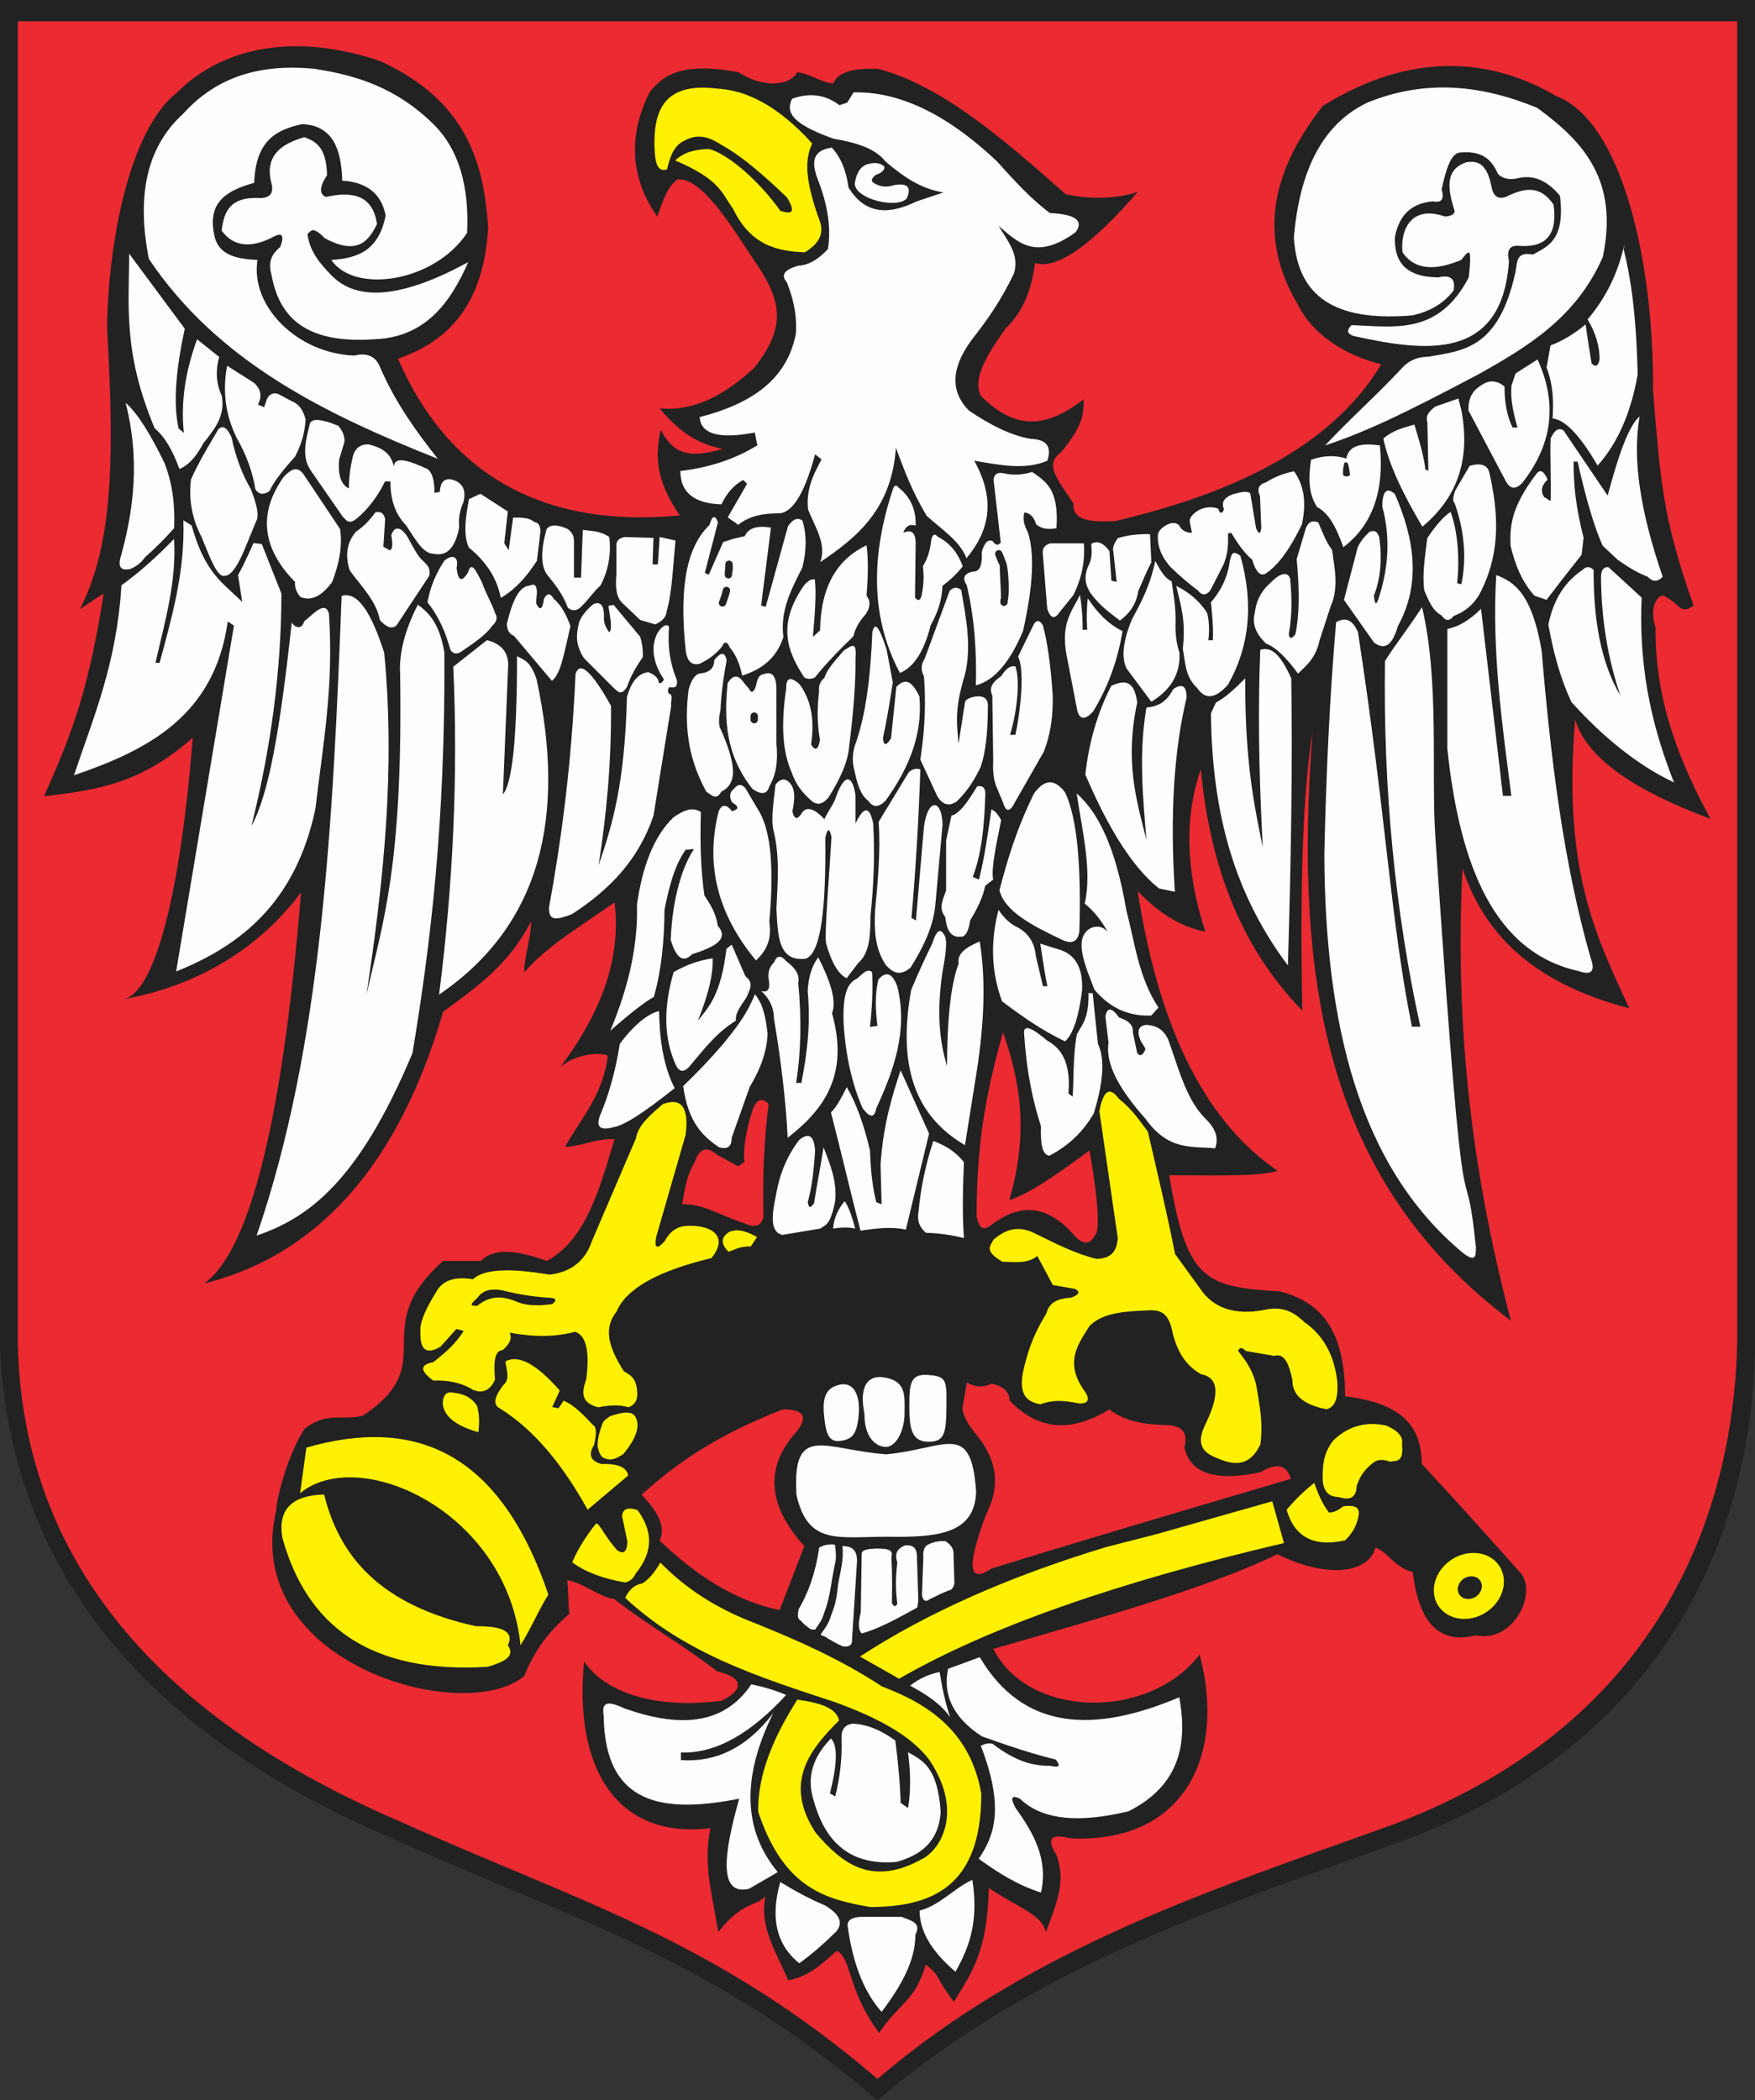
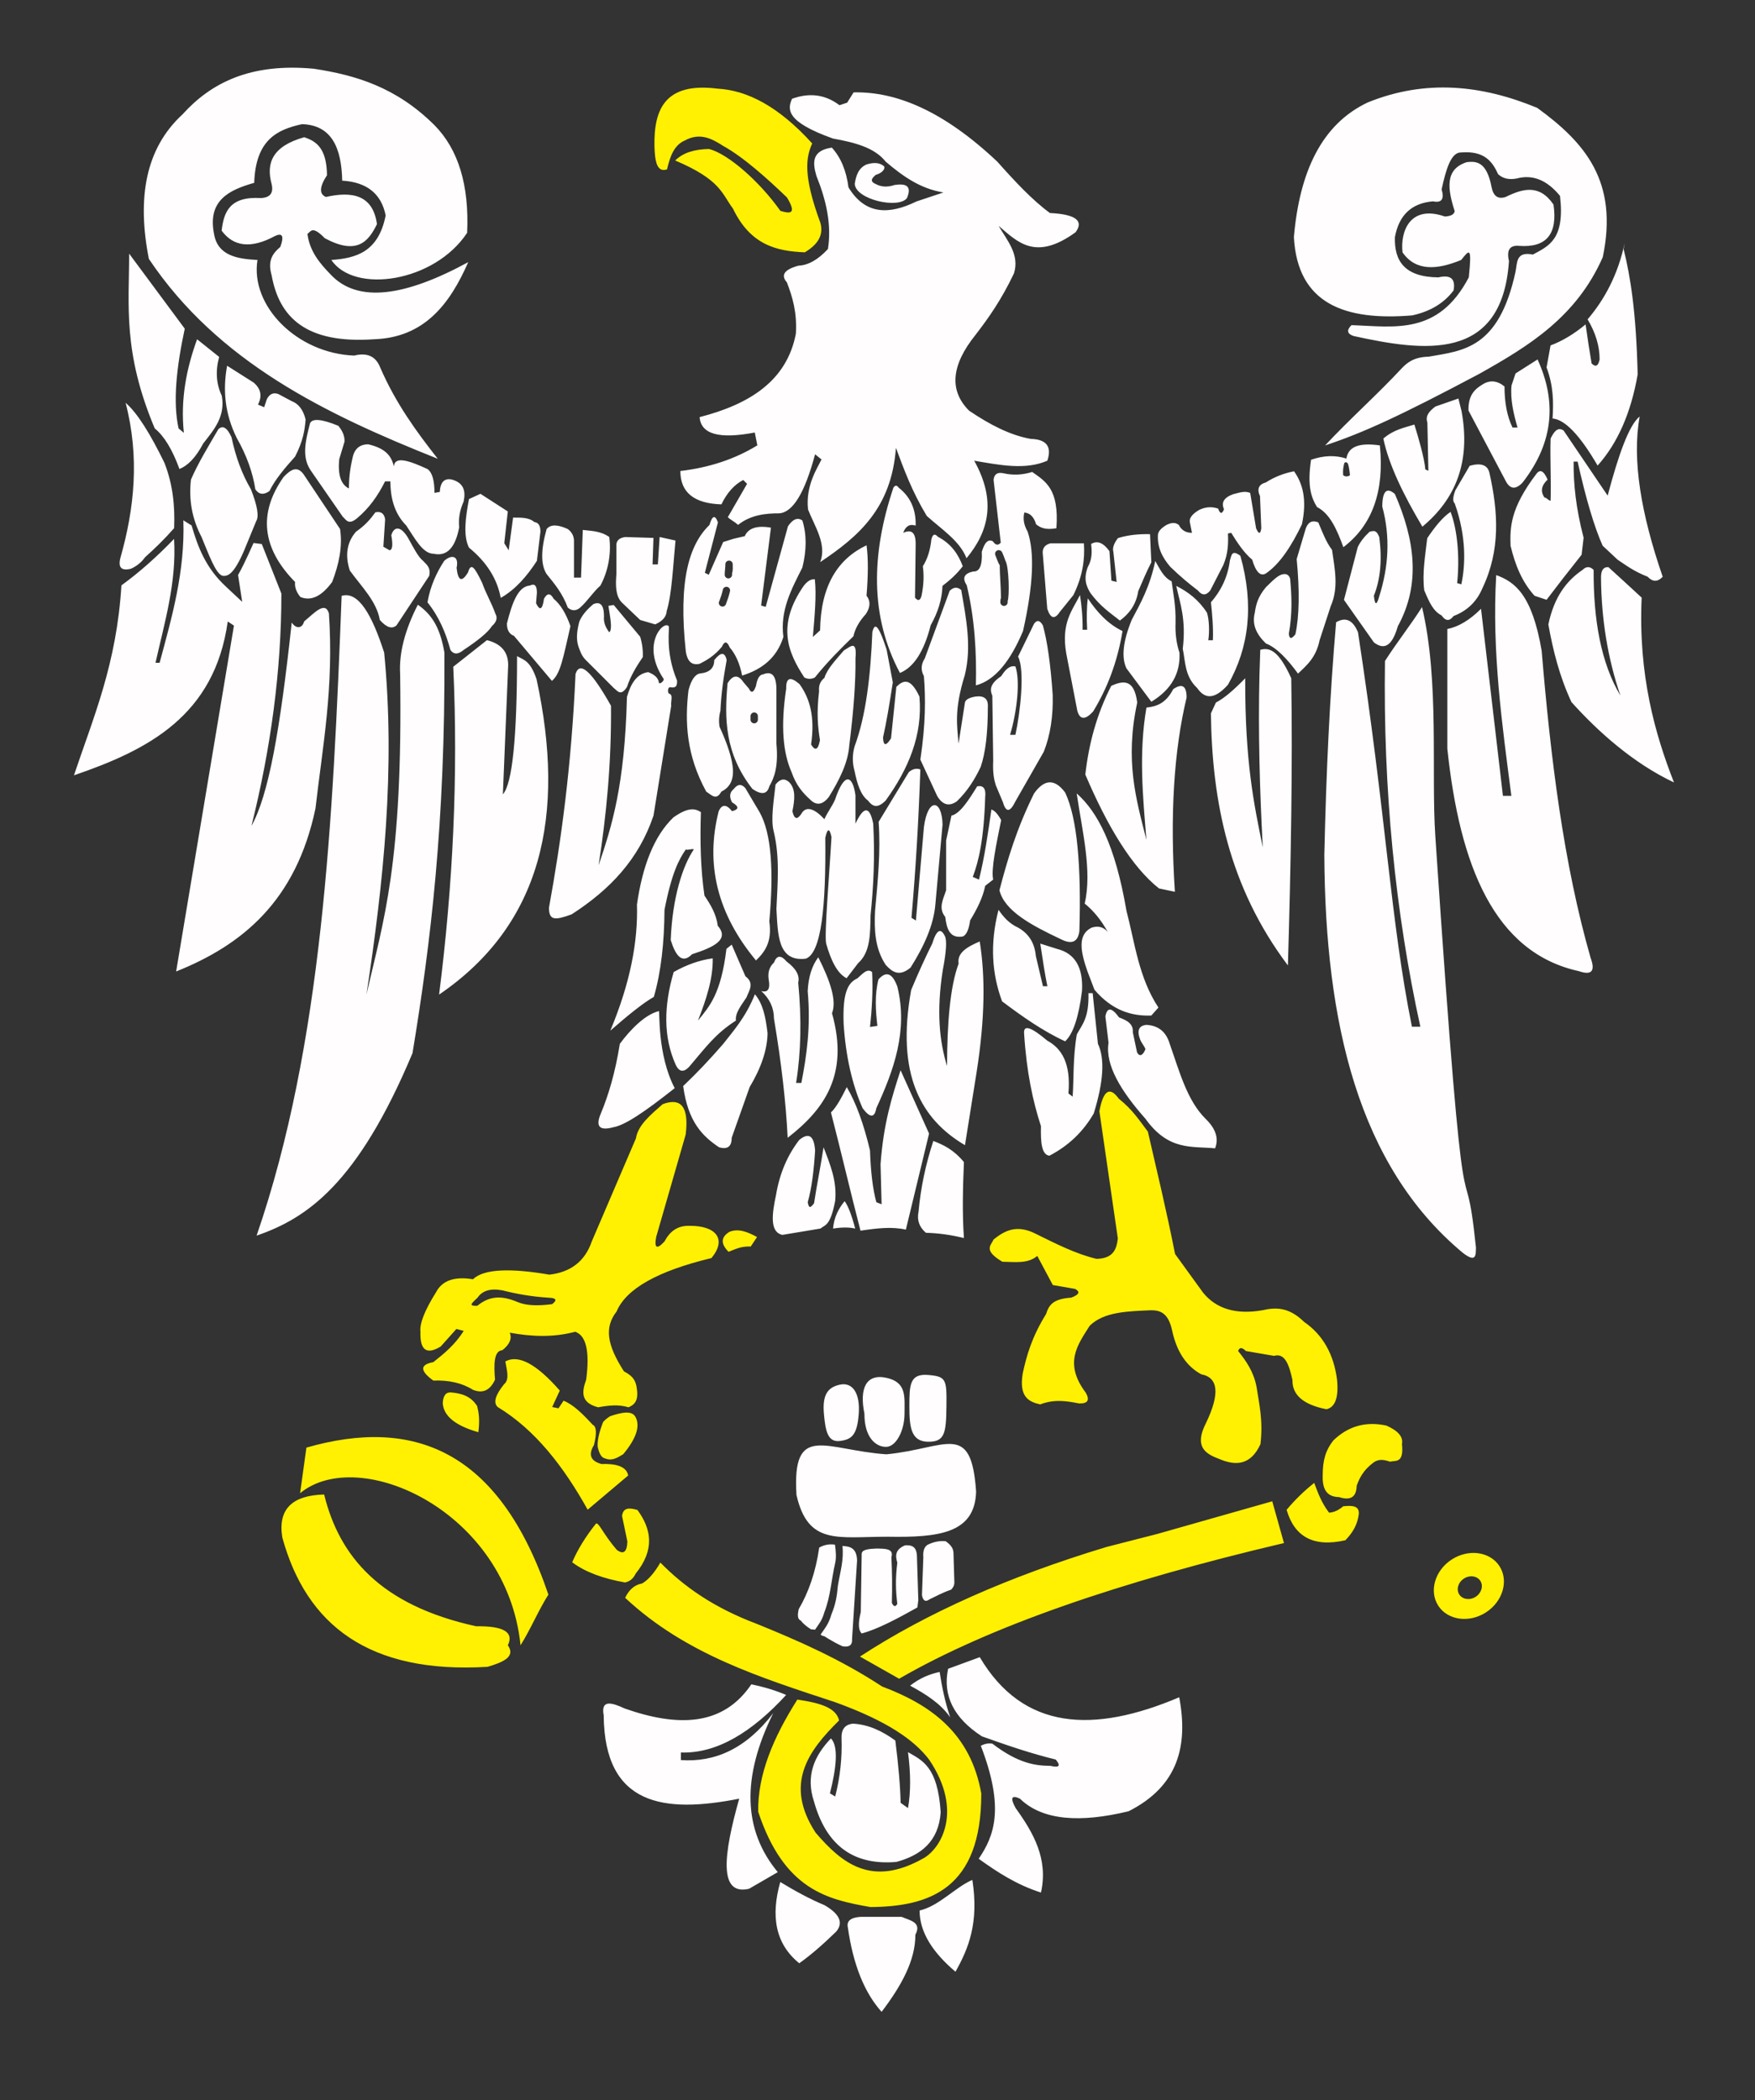
<svg width="515.168" height="616.414">
  <rect width="100%" height="100%" fill="#333333" stroke="none" />
  <defs>
    <marker id="ArrowEnd" viewBox="0 0 10 10" refX="0" refY="5" markerUnits="strokeWidth" markerWidth="4" markerHeight="3" orient="auto">
-       <path d="M 0 0 L 10 5 L 0 10 z" />
-     </marker>
+       </marker>
    <marker id="ArrowStart" viewBox="0 0 10 10" refX="10" refY="5" markerUnits="strokeWidth" markerWidth="4" markerHeight="3" orient="auto">
-       <path d="M 10 0 L 0 5 L 10 10 z" />
-     </marker>
+       </marker>
  </defs>
  <g>
-     <path style="stroke:none; fill-rule:evenodd; fill:#222222" d="M 0 0.004L 515.168 0.004L 515.168 396.059C 514.429 432.754 501.847 506.403 412.004 540.231C 359.539 559.172 304.097 576.625 257.586 616.414C 208.379 574.317 168.109 563.485 114.433 539.254C 33.355 504.508 2.859 452.473 0.004 396.055L 0.004 0" />
    <path style="stroke:none; fill-rule:evenodd; fill:#fffdfd" d="M 273.968 334.871C 271.699 341.789 270.254 348.707 269.633 355.629C 269.117 358.106 269.836 360.172 271.8 361.825C 275.515 361.926 279.234 362.442 282.953 363.371C 282.437 355.938 282.644 348.5 282.953 341.067C 279.961 337.45 276.965 336.004 273.968 334.871zM 128.519 134.657C 95.445 121.504 63.965 106.211 43.695 75.981C 40.215 58.258 42.609 43.641 53.578 33.571C 61.972 24.27 73.558 18.422 92.164 20.18C 104.297 22.043 116.281 25.52 127.558 36.762C 134.574 43.883 137.761 54.407 137.125 68.332C 127.508 82.867 104.015 86.321 97.265 76.301C 104.5 75.785 111.093 73.989 113.207 63.227C 111.933 56.852 107.679 53.45 100.453 53.024C 100.242 43.407 97.375 36.707 88.656 36.442C 81.418 38.016 75.035 40.985 74.625 53.66C 67.172 55.774 60.89 58.848 62.828 68.649C 63.875 74.934 69.41 75.989 75.582 76.301C 73.406 89.719 87.113 103.7 103.961 104.364C 107.785 103.41 110.336 104.575 111.613 107.871C 116.179 118.399 122.238 126.688 128.511 134.657L 128.519 134.657zM 137.449 76.938C 132.008 89.325 124.515 99.11 109.707 99.578C 89.668 100.961 81.91 92.989 79.73 80.766C 78.449 76.403 80.148 74.282 82.281 72.477C 83.449 69.289 82.918 68.227 80.687 69.289C 73.781 73.008 68.57 72.477 65.062 67.696C 65.687 62.266 67.379 57.586 76.539 58.129C 79.3 58.024 80.363 56.645 79.726 53.985C 78.078 47.926 79.883 42.93 89.293 40.274C 92.804 41.43 95.89 43.446 95.988 51.434C 93.758 54.832 93.652 56.961 95.672 57.809C 103.644 56.004 109.492 57.383 110.656 65.782C 108.117 71.004 104.722 74.946 95.351 69.926C 91.613 66.102 91.273 67.946 90.25 68.653C 90.879 73.653 93.754 77.157 96.945 80.45C 105.023 89.219 119.16 86.879 137.445 76.942L 137.449 76.938zM 244.168 43.309C 246.804 46.196 248.437 50.086 249.062 54.985C 254.019 63.145 261.05 63.02 269.027 59.125C 271.664 58.246 274.3 57.367 276.937 56.489C 270.027 55.367 264.883 51.598 259.988 47.45C 256.73 43.301 250.828 41.797 244.543 40.672C 230.55 35.696 231.164 32.024 232.488 28.996C 237.636 27.114 242.281 27.743 246.426 30.879C 247.176 30.629 247.929 30.379 248.683 30.125C 249.308 29.121 249.937 28.117 250.566 27.114C 263.215 26.832 277.09 32.668 292.758 47.453C 297.902 53.231 303.05 58.758 308.199 62.52C 315.73 62.895 318.242 64.778 315.73 68.168C 303.968 76.696 298.742 71.075 293.129 66.285C 295.707 70.66 299.355 74.77 297.648 80.223C 293.883 88.141 290.117 93.41 286.347 98.301C 279.191 107.215 278.566 114.625 284.465 120.528C 290.488 124.606 296.519 127.746 302.547 128.813C 307.191 128.938 308.824 131.071 307.441 135.215C 300.992 138.032 293.449 136.493 285.968 135.215C 292.562 147.02 290.172 156.059 283.711 163.844C 281.746 158.739 276.371 155.336 272.035 151.414C 267.613 144.055 265.367 137.785 262.996 131.45C 261.687 149.098 252.14 157.383 240.769 164.977C 242.777 159.703 239.109 154.43 237.191 149.532C 236.41 142.438 240.015 137.289 241.144 134.84C 240.519 134.34 239.89 133.836 239.261 133.336C 236.25 144.637 232.734 150.41 228.715 150.664C 224.949 150.664 220.429 151.039 216.66 154.055C 215.406 152.926 214.902 152.926 213.648 151.797C 215.531 148.535 217.414 145.27 219.297 142.004C 218.922 141.629 218.543 141.254 218.168 140.875C 215.535 142.254 213.398 144.641 211.765 148.032C 203.73 147.782 199.711 144.516 199.711 138.239C 208.246 137.235 215.781 134.723 222.312 130.707C 222.062 129.453 221.812 128.196 221.562 126.942C 211.14 128.95 205.742 127.442 205.367 122.422C 220.058 118.657 230.984 111.75 233.621 97.938C 234 91.657 232.621 87.137 230.984 82.871C 229.101 80.739 230.234 79.106 234.371 77.977C 237.258 77.852 240.144 76.219 243.035 73.082C 244.164 65.926 242.535 58.77 239.648 51.61C 238.508 47.715 238.254 44.196 244.168 43.325L 244.168 43.309zM 266.242 58.125C 263.816 61.407 251.14 58.594 250.902 53.953C 251.285 51.457 252.054 49.25 254.398 48.258C 256.371 47.657 258.156 47.621 259.531 48.821C 259.961 49.871 258.426 50.981 257.105 51.301C 255.937 52.278 255.164 53.235 257.16 54.063C 258.59 54.793 260.3 55.059 262.629 54.285C 265.937 53.789 267.742 54.555 266.238 58.117L 266.242 58.125zM 388.972 130.731C 400.058 127.067 411.011 122.059 434.242 109.719C 448.812 101.547 462.742 93.039 470.484 75.477C 475.121 53.305 465.336 41.91 451.242 31.657C 435.047 24.961 418.543 23.153 401.496 30.063C 387.945 36.465 381.461 50.446 379.812 69.606C 380.871 89.219 394.797 94.215 414.57 92.567C 419.883 91.399 423.922 88.953 426.687 85.235C 427.324 81.836 425.84 80.559 422.222 81.41C 412.23 81.309 409.254 76.524 409.468 69.614C 410.636 63.133 414.355 59.625 420.629 59.094C 423.179 59.621 424.027 58.457 423.179 55.586C 424.449 49.735 425.937 44.625 428.918 44.746C 435.73 44.207 438.066 47.395 439.758 51.121C 441.136 52.395 442.945 52.821 445.176 52.395C 449.851 51.121 454.101 52.817 457.929 57.496C 459.445 70.391 454.515 72.227 449.961 74.715C 444.859 73.696 445.426 77.207 444.859 79.817C 439.937 102.422 429.48 102.907 419.347 104.688C 415.09 104.789 413.074 106.383 411.379 108.196C 404.258 115.848 396.093 123.082 388.968 130.739L 388.972 130.731zM 396.715 95.43C 409.207 95.828 422.168 98.563 431.152 81.403C 432.105 72.219 431.363 73.243 428.922 76.301C 421.695 79.278 415.531 79.598 411.703 74.071C 410.996 68.106 413.789 59.942 424.136 63.547C 425.941 63.442 426.898 62.91 427.004 61.953C 424.972 55.571 424.008 49.719 430.511 47.606C 433.593 47.172 436.465 47.692 437.843 54.938C 438.375 57.594 439.754 58.551 441.988 57.805C 446.984 55.352 451.875 53.961 456.019 60.035C 457.293 68.75 453.894 72.789 445.816 72.153C 443.16 71.942 442.203 73.426 442.949 76.617C 440.929 106.489 417.785 103.09 397.347 98.621C 395.437 97.985 395.222 96.922 396.711 95.434L 396.715 95.43zM 260.168 426.84C 277.812 425.164 285.097 416.825 286.531 437.793C 286.179 450.09 275.531 451.282 260.547 451.028C 245.816 451.028 237.211 453.59 233.804 438.805C 232.465 417.321 242.238 425.594 260.168 426.836L 260.168 426.84zM 272.383 423.149C 267.472 423.071 266.929 418.95 266.941 412.778C 266.949 406.61 266.972 403.121 272.383 403.547C 277.789 403.973 277.914 404.828 277.824 412.778C 277.734 420.723 277.297 423.227 272.383 423.149zM 260.199 404.391C 266.195 405.688 265.515 409.95 265.515 414.903C 265.515 419.852 263.07 424.657 260.074 424.657C 257.078 424.657 253.703 421.887 253.746 414.903C 252.226 407.532 254.203 403.09 260.199 404.391zM 246.582 406.387C 250.269 405.61 252.547 408.918 252.074 415.032C 251.601 421.145 250.05 422.485 246.582 422.918C 243.117 423.348 242.312 420.367 241.851 414.907C 241.39 409.446 242.894 407.168 246.582 406.387zM 240.472 454.219C 239.414 461.578 237.289 467.457 234.441 472.317C 234.129 473.836 233.992 475.223 235.109 475.668C 235.722 476.535 236.726 477.34 238.058 478.215C 238.543 478.223 238.929 478.262 239.238 478.325C 240.48 476.485 241.285 475.645 241.976 473.227C 243.832 468.489 244.019 463.617 245.179 458.664C 245.519 457.211 245.359 455.051 245.097 453.348C 243.554 453.137 242.011 453.332 240.468 454.219L 240.472 454.219zM 240.89 479.739C 241.082 479.953 241.379 480.137 241.945 480.227C 244.09 481.567 245.875 482.547 247.304 483.176C 249.312 483.532 250.254 482.821 250.117 481.032C 250.605 473.344 251.097 465.657 251.59 457.973C 251.457 454.184 249.418 453.887 247.297 453.735C 247.726 457.922 246.687 461.012 245.961 465.352C 245.672 468.575 245.293 470.805 244.054 473.825C 243.277 476.547 242.324 477.641 240.886 479.739L 240.89 479.739zM 252.941 455.961C 252.851 461.68 252.765 467.399 252.676 473.121C 251.761 476.828 252.074 478.571 252.941 479.422C 257.492 478.223 263.304 475.137 269.297 471.782C 269.383 471.067 269.472 470.352 269.562 469.637C 269.429 465.395 269.297 461.149 269.164 456.903C 269.125 453.77 267.515 453.457 265.679 453.551C 262.676 454.801 262.816 456.676 263.402 458.645C 262.8 463.27 262.933 467.157 263.402 470.711C 262.867 471.692 262.332 471.602 261.797 470.446C 261.929 465.801 261.883 461.332 261.664 457.039C 262.445 454.438 259.742 454.543 257.242 454.493C 255.008 454.578 253.039 454.801 252.953 455.965L 252.941 455.961zM 271.043 457.168C 270.859 455.137 271.359 454.02 272.246 453.414C 274.031 452.524 275.82 452.164 277.605 452.344C 278.765 453.192 279.797 454.129 279.883 455.696C 279.972 458.598 280.058 461.504 280.148 464.41C 280.148 465.547 279.57 466.129 279.211 466.555C 276.261 467.578 274.429 468.696 272.91 469.367C 271.57 470.371 270.902 469.657 270.633 468.164C 270.765 464.5 270.898 460.836 271.031 457.172L 271.043 457.168zM 243.914 510.231C 239.011 515.34 236.429 521.227 238.961 528.817C 242.367 540.899 249.8 547.61 263.125 546.473C 270.351 544.512 275.515 540.485 276.136 531.914C 275.254 518.496 270.789 516.719 266.535 514.254C 267.359 520.551 267.359 526.028 266.535 530.672C 265.812 530.157 265.09 529.641 264.367 529.125C 264.265 524.117 263.75 518.332 262.82 510.848C 259.054 508.114 255.023 506.153 250.429 505.895C 248.054 506.098 246.918 507.547 247.023 510.231C 247.226 515.91 246.613 521.59 245.168 527.27C 244.652 526.961 244.136 526.653 243.621 526.344C 245.48 519.008 246.207 512.598 243.929 510.235L 243.914 510.231zM 275.828 490.711C 276.496 495.149 277.426 499.59 278.926 504.032C 276.039 499.899 271.703 497.215 267.156 494.739C 270.047 492.469 272.937 491.332 275.828 490.715L 275.828 490.711zM 287.293 545.551C 292.761 549.477 298.441 553.196 305.57 555.461C 307.754 545.645 303.414 538.008 298.136 530.676C 296.484 527.684 296.898 526.754 299.375 527.891C 306.058 534.395 317.16 535.016 331.285 531.606C 346.004 524.172 348.789 512.192 346.156 498.145C 321.023 508.821 300.34 507.918 287.601 486.375C 284.504 487.508 281.406 488.645 278.308 489.782C 276.66 497.629 279.961 504.239 288.218 509.61C 295.445 512.192 302.676 514.672 309.906 516.422C 311.453 518.278 310.937 518.899 308.359 518.278C 304.023 518.239 298.965 517.625 291.32 511.774C 290.187 511.571 289.05 511.774 287.914 512.391C 294.965 530.7 291.851 538.844 287.297 545.539L 287.293 545.551zM 229.043 552.367C 233.379 555 237.715 557.375 242.054 559.18C 246.492 561.758 247.629 564.34 245.461 566.922C 241.433 570.844 237.82 573.942 234.617 576.215C 227.492 570.457 226.254 562.246 229.043 552.36L 229.043 552.367zM 252.59 562.59C 256.617 562.59 260.644 562.59 264.672 562.59C 267.113 563.684 270.66 564.117 268.699 567.856C 268.738 575.391 264.531 582.93 258.789 590.473C 253.883 585.012 250.476 576.93 248.875 565.688C 248.465 563.828 249.699 562.797 252.59 562.59zM 269.941 560.735C 269.941 567.161 273.863 573.098 280.472 578.703C 284.3 571.899 287.402 564.364 285.429 551.75C 280.531 553.813 275.683 559.395 269.941 560.735zM 230.765 497.465C 227.656 496.133 224.25 495.098 220.543 494.356C 212.176 506.727 198.914 506.875 183.433 501.465C 179.578 499.68 176.312 498.711 177.211 503.465C 177.433 529.93 194.808 532.293 216.988 527.91C 212.41 544.196 210.812 556.461 219.875 554.356C 222.687 552.727 225.504 551.098 228.316 549.469C 218.093 537.172 217.652 521.617 226.984 502.801C 218.894 513.375 209.746 517.262 199.875 516.578C 199.875 515.84 199.875 515.098 199.875 514.356C 210.484 514.707 220.746 508.375 230.765 497.469L 230.765 497.465zM 417.433 178.188C 422.578 199.883 420.07 226.696 421.332 245.489C 430.472 381.778 429.535 330.653 433.258 366.149C 433.203 368.325 433.394 370.836 429.304 367.629C 398.715 342.078 388.988 300.196 388.746 250.895C 389.281 226.907 390.351 203.989 392.207 182.633C 395.008 180.989 397.152 181.977 398.636 185.598C 407.074 240.645 408.058 269.563 414.461 301.344C 415.285 301.344 416.109 301.344 416.933 301.344C 409.55 267.668 405.992 231.641 406.547 194.008C 410.008 188.571 413.965 183.621 417.426 178.184L 417.433 178.188zM 439.195 168.789C 444.636 170.746 449.754 174.524 452.55 191.047C 455.183 222.664 458.976 253.414 466.894 281.071C 468.375 285.024 467.222 286.344 463.433 285.024C 438.699 279.59 428.48 254.196 424.855 219.731C 424.855 208.028 424.855 196.321 424.855 184.614C 428.152 183.957 431.449 181.977 434.746 178.68C 436.886 196.981 439.031 215.282 441.176 233.582C 441.996 233.582 442.824 233.582 443.648 233.582C 440.906 212.407 437.906 191.309 439.199 168.785L 439.195 168.789zM 100.285 174.883C 97.742 240.844 94.672 306.496 75.32 362.657C 90.043 357.582 104.976 347.547 121.093 309.082C 126.386 276.957 130.722 241.727 130.453 191.528C 129.289 184.817 127.176 180.621 122.652 177.485C 118.84 184.938 117.105 191.7 117.453 197.77C 118.297 253.989 112.484 270.25 107.57 291.914C 112.558 258.996 116.117 225.836 112.769 191.528C 109.218 180.516 105.23 173.41 100.289 174.883L 100.285 174.883zM 133.054 195.688C 136.347 193.09 139.64 190.489 142.937 187.887C 147.097 188.926 149.176 191.352 149.176 195.168C 148.656 207.825 148.136 220.481 147.617 233.137C 150.39 230.02 151.773 216.493 151.777 192.567C 153.683 193.711 155.59 193.743 157.496 199.328C 166.164 239.293 159.054 271.367 128.89 291.914C 132.965 259.84 134.523 227.762 133.05 195.688L 133.054 195.688zM 168.945 197.77C 167.738 224.828 164.761 246.586 161.144 266.43C 161.164 270.274 162.988 270.114 167.824 268.348C 179.093 261.067 187.496 252.211 191.832 239.383C 193.562 228.633 195.297 217.883 197.031 207.137C 196.808 206.004 197.703 203.942 196.468 203.606C 195.883 203.45 195.98 201.602 196.718 201.711C 198.179 201.926 198.832 201.641 198.742 199.743C 195.047 190.867 196.722 184.211 196.265 183.746C 194.644 182.094 188.082 189.309 194.824 199.282C 194.949 199.957 193.508 200.989 193.418 200.348C 193.203 198.801 191.929 197.93 190.273 197.262C 186.761 197.782 185.136 200.809 184.035 204.543C 183.386 230.578 179.601 242.493 175.715 253.957C 177.98 239.407 179.492 224.102 179.355 207.145C 174.008 197.633 170.293 193.66 168.953 197.785L 168.945 197.77zM 96.547 179.985C 98.039 201.879 94.707 218.95 92.609 237.254C 86.922 264.43 71.136 277.356 51.703 285.129C 57.359 251.293 63.015 217.457 68.672 183.617C 68.066 183.215 67.461 182.813 66.855 182.407C 62.961 210.129 43.449 220.11 21.707 227.555C 27.43 210.481 34.23 194.91 35.645 171.801C 40.793 168.067 45.945 163.52 51.098 158.168C 51.863 170.934 48.324 182.621 45.645 194.528C 46.047 194.528 46.449 194.528 46.855 194.528C 50.465 181.106 54.332 167.785 53.824 152.711C 54.629 153.215 55.438 153.719 56.246 154.223C 58.059 160.485 60.375 166.649 66.246 172.098C 67.859 173.61 69.476 175.125 71.093 176.641C 70.691 174.016 70.289 171.391 69.883 168.762C 70.789 167.153 71.898 165.035 74.426 159.371C 75.23 159.469 76.039 159.571 76.847 159.672C 78.765 164.52 80.683 169.367 82.601 174.215C 82.59 196.942 79.484 219.668 73.816 242.395C 78.84 233.356 82.222 214.367 85.633 182.7C 86.945 184.719 88.761 184.414 89.265 182.399C 92.117 180.082 95.406 176.258 96.535 179.977L 96.547 179.985zM 378.058 283.367C 378.949 253.297 379.457 224.555 379.039 199.071C 375.187 190.528 372.484 190.047 369.945 190.715C 369.867 193.168 369.785 195.629 369.703 198.086C 369.297 214.961 369.781 231.836 370.683 248.711C 368.101 236.051 365.445 223.711 365.523 199.071C 362.371 202.305 359.422 204.926 356.922 206.196C 356.433 207.258 355.941 208.325 355.449 209.387C 355.793 235.149 360.664 260.219 378.058 283.36L 378.058 283.367zM 348.32 204.723C 344.554 220.45 343.406 239.457 344.883 261.739C 343.328 261.414 341.773 261.086 340.215 260.758C 332.312 254.493 325.183 242.778 318.59 227.336C 319.593 218.348 321.926 209.621 326.207 201.285C 329.73 199.719 332.929 199.219 333.824 206.2C 330.133 223.309 333.539 234.739 336.527 246.504C 335.484 233.77 334.23 221.078 336.527 207.676C 339.394 207.356 342.179 206.539 344.39 202.27C 347.011 200.469 348.32 201.289 348.32 204.727L 348.32 204.723zM 491.39 229.657C 485.875 215.617 480.867 198.18 481.898 175.403C 478.015 171.793 475.215 169.262 472.133 166.453C 470.687 166.364 469.965 167.356 469.965 169.434C 470.054 181.731 471.953 193.305 475.66 204.157C 469.937 194.575 467.73 181.914 467.797 167.266C 466.715 166.184 465.629 166.184 464.543 167.266C 459.933 170.383 456.226 175.086 454.508 183.27C 455.875 190.864 457.746 198.461 461.289 206.055C 468.949 214.598 479.394 224.004 491.398 229.653L 491.39 229.657zM 37.91 74.442C 37.91 89.614 35.988 103.309 45.422 125.739C 48.184 127.981 50.602 131.953 52.676 137.653C 55.004 136.715 57.336 134.539 59.668 130.141C 62.8 126.141 66.199 122.27 65.105 116.153C 63.465 112.7 63.207 108.899 64.332 104.754C 62.176 103.028 60.015 101.301 57.855 99.575C 54.75 108.121 52.934 117.102 53.973 127.035C 53.457 126.606 52.938 126.172 52.422 125.743C 50.695 117.93 51.816 107.739 54.234 96.469C 48.797 89.129 43.355 81.789 37.914 74.45L 37.91 74.442zM 36.871 118.227C 40.301 121.16 44.145 127.379 48.27 135.844C 50.773 142.231 51.375 148.621 51.117 155.016C 48.27 158.254 45.418 161.016 42.57 163.563C 41.535 165.028 40.152 166.153 38.426 166.93C 35.664 167.617 34.629 166.586 35.32 163.825C 39.465 149.231 41.02 134.203 36.871 118.227zM 66.668 107.344C 65.351 114.422 66 121.504 69.515 128.586C 72.363 133.594 74.176 138.602 74.953 143.61C 75.988 145.164 77.371 145.336 79.097 144.125C 80.734 140.758 83.586 137.391 86.609 134.024C 88.945 129.532 89.461 126.25 89.715 123.145C 89.027 120.297 87.644 118.485 85.57 117.707C 84.277 117.02 82.98 116.328 81.683 115.637C 80.218 115.121 79.093 115.637 78.316 117.192C 78.058 117.965 77.8 118.743 77.543 119.52C 76.941 119.262 76.336 119.004 75.73 118.746C 77.023 116.243 76.593 114.086 74.437 112.27C 71.847 110.629 69.258 108.989 66.668 107.348L 66.668 107.344zM 64.078 126C 61.218 130.922 58.176 135.844 56.051 140.766C 55.363 146.723 56.395 152.336 59.156 157.606C 61.226 162.508 63.3 168.52 65.371 169.004C 66.922 169.184 68.648 168.504 71.586 161.75C 72.793 158.817 74.004 155.879 75.211 152.942C 76.074 151.563 75.554 148.453 73.66 143.617C 71.07 139.215 69.172 134.117 67.961 128.332C 66.668 125.485 65.371 124.707 64.074 126.004L 64.078 126zM 91.019 124.188C 89.633 129.539 88.504 134.203 91.277 138.176C 94.383 142.664 97.492 147.157 100.601 151.645C 101.613 152.551 102.258 154.2 104.746 152.16C 108.242 149.27 110.918 145.555 113.035 141.282C 113.55 141.282 114.07 141.282 114.586 141.282C 114.629 146.203 115.75 150.692 119.246 154.235C 121.738 157.918 124.047 162.524 127.277 162.524C 131.16 163.387 133.664 160.797 134.789 154.754C 134.531 152.25 134.961 149.746 136.082 147.243C 136.769 144.176 136.168 141.758 132.715 140.766C 130.472 140.25 129.261 141.453 129.09 144.391C 128.574 144.477 128.054 144.563 127.539 144.649C 127.539 140.938 126.847 138.606 125.468 137.657C 120.367 135.317 115.871 133.672 115.625 136.883C 114.941 134.207 113.652 131.7 108.113 130.407C 105.523 130.407 103.968 131.785 103.453 134.551C 102.765 137.485 102.418 140.422 102.418 143.36C 100.09 142.239 99.136 139.391 99.57 134.813C 100.086 133.086 100.605 131.36 101.125 129.633C 101.211 128.078 100.609 126.528 99.312 124.973C 94.476 122.989 91.715 122.731 91.023 124.2L 91.019 124.188zM 89.468 139.731C 92.922 144.91 96.375 150.094 99.828 155.274C 100.605 160.453 99.484 165.633 97.5 170.817C 94.394 175.047 91.285 176.512 88.176 175.219C 86.968 173.75 86.449 172.285 86.621 170.817C 76.863 160.887 75.742 150.61 83.254 139.989C 85.324 137.825 87.398 136.348 89.468 139.731zM 110.195 150.356C 108.816 152.254 107.265 154.153 104.496 156.055C 101.82 159.16 101.218 162.961 102.683 167.453C 106.078 172.137 110.543 176.461 111.492 181.961C 113.476 184.203 115.117 184.723 116.414 183.516C 119.605 178.68 122.804 173.844 126 169.008C 126.5 166.438 125.16 165.703 124.187 164.606C 122.718 163.469 121.254 160.485 119.785 157.871C 117.66 154.297 115.652 154.407 114.863 157.098C 115.379 159.946 115.207 161.414 114.347 161.5C 113.746 161.157 113.14 160.813 112.535 160.465C 112.707 157.789 112.879 155.114 113.05 152.434C 112.793 150.707 111.843 150.016 110.203 150.364L 110.195 150.356zM 130.402 164.606C 132.508 162.696 134.82 163.02 134.027 166.676C 134.457 170.559 135.578 170.993 137.394 167.969C 138.258 165.035 139.293 166.414 141.539 171.075C 142.66 174.266 144.3 176.946 145.426 180.141C 146.113 181.348 145.769 182.555 144.39 183.766C 143.183 185.707 140.074 188.125 136.101 190.758C 134.461 192.137 133.168 192.137 132.215 190.758C 130.879 185.793 128.894 181.043 125.48 176.77C 126.343 171.934 128.156 168.047 130.402 164.594L 130.402 164.606zM 146.984 175.485C 151.3 173.024 154.668 169.141 157.605 164.606C 157.949 161.758 158.293 158.91 158.64 156.059C 158.64 154.504 158.211 153.383 156.828 153.211C 155.277 151.828 152.859 151.914 150.613 151.918C 150.183 155.114 149.754 158.309 149.32 161.504C 148.89 160.817 148.457 160.125 148.027 159.434C 148.371 156.328 148.715 153.219 149.062 150.11C 146.386 148.383 143.711 146.657 141.031 144.93C 139.91 145.446 138.789 145.965 137.664 146.481C 136.625 152.008 135.933 157.282 137.664 160.731C 142.843 164.961 145.953 169.883 146.988 175.496L 146.984 175.485zM 160.457 155.278C 158.73 161.407 158.73 165.813 160.457 168.489C 162.75 171.328 165.086 174.078 166.672 178.332C 167.879 179.367 169.086 179.367 170.297 178.332C 172.453 176.434 174.093 173.758 176.254 171.856C 178.332 168 179.539 162.887 178.843 157.606C 176.254 155.809 173.664 155.856 171.074 155.535C 170.902 160.196 170.73 164.86 170.558 169.524C 169.871 169.524 169.179 169.524 168.488 169.524C 168.488 166.071 168.488 162.617 168.488 159.164C 168.574 157.524 167.972 156.231 166.676 155.278C 164.086 154.067 161.664 153.723 160.461 155.278L 160.457 155.278zM 157.605 173.93C 157.605 171.86 156.918 171.168 155.535 171.86C 151.992 172.102 150.265 177.203 148.8 183C 148.8 184.899 149.488 186.106 150.871 186.625C 154.582 191.028 158.297 195.434 162.011 199.836C 164.554 197.746 165.347 192.899 167.449 183.774C 166.156 180.063 164.515 177.383 162.527 175.743C 161.578 174.016 160.629 174.016 159.679 175.743C 159.25 178.934 158.472 179.367 157.351 177.035C 157.437 176 157.523 174.965 157.609 173.93L 157.605 173.93zM 174.187 177.301C 172.117 179.028 170.734 180.754 170.043 182.481C 169.437 184.899 169.008 187.317 169.785 189.735C 170.289 191.028 170.613 192.325 171.855 193.617C 174.617 196.379 177.379 199.141 180.144 201.907C 181.254 202.739 182.179 204.496 184.031 201.649C 185.148 198.282 186.879 195.516 188.691 192.84C 188.777 190.856 188.519 188.867 187.918 186.883C 185.328 183.778 182.738 180.668 180.148 177.559C 179.633 177.645 179.113 177.731 178.597 177.817C 179.05 180.957 179.875 184.657 178.855 185.586C 177.648 184.035 177.129 182.481 177.3 180.926C 177.3 177.645 176.265 176.438 174.195 177.301L 174.187 177.301zM 198.285 158.645C 197.574 166.012 197.222 174.45 195.695 179.371C 195.613 181.012 194.488 182.305 192.328 183.258C 190.863 182.828 189.394 182.395 187.926 181.965C 186.113 180.239 184.3 178.512 182.488 176.785C 180.672 174.891 180.676 171.778 180.937 168.496C 180.937 165.821 180.937 163.145 180.937 160.465C 180.765 158.825 181.625 157.875 183.527 157.617C 186.289 157.703 189.054 157.789 191.816 157.875C 191.73 160.465 191.644 163.055 191.558 165.645C 192.074 165.645 192.593 165.645 193.113 165.645C 193.285 162.969 193.457 160.293 193.629 157.614C 195.179 157.957 196.734 158.301 198.289 158.649L 198.285 158.645zM 476.613 73.157C 478.621 81.258 480.285 91.59 480.726 109.899C 478.769 121.164 474.847 130.082 468.968 136.645C 463.777 127.731 459.367 123.125 455.742 122.832C 456.039 118.133 456.039 113.332 453.98 107.844C 454.371 105.692 454.761 103.535 455.156 101.379C 458.586 100.106 462.015 98.051 465.441 95.207C 466.027 99.418 466.613 103.239 467.203 106.668C 468.379 107.844 469.16 107.45 469.554 105.493C 469.554 101.575 468.379 97.657 466.027 93.735C 471.121 87.758 474.941 80.508 476.902 71.395L 476.609 73.157L 476.613 73.157zM 481.316 122.246C 478.992 135.004 481.781 151.028 488.074 169.278C 486.605 170.844 485.136 170.844 483.668 169.278C 479.476 167.614 477.371 165.95 474.851 164.282C 473.383 162.91 471.914 161.539 470.445 160.168C 467.996 154.684 465.547 146.453 463.097 135.477C 462.707 135.477 462.316 135.477 461.922 135.477C 461.875 141.891 462.558 149.043 464.859 157.817C 464.664 159.481 464.468 161.145 464.273 162.813C 460.453 167.614 457.023 172.02 453.988 176.039C 452.816 175.649 451.64 175.258 450.465 174.864C 446.793 170.848 444.734 165.754 443.41 160.168C 443.238 154.746 443.312 149.176 451.05 139.004C 452.125 137.633 453.203 138.223 454.281 140.766C 452.422 142.528 452.129 144.289 453.402 146.055C 453.793 145.86 454.769 147.129 455.164 146.934C 455.359 141.352 454.968 134.297 455.164 128.711C 456.14 126.746 457.218 125.176 458.984 126.36C 463.293 132.727 467.605 139.094 471.918 145.465C 475.05 133.61 478.187 124.692 481.32 122.246L 481.316 122.246zM 451.336 105.493C 456.847 117.543 456.308 129.594 446.929 141.645C 444.875 143.797 443.207 143.602 441.933 141.059C 438.308 134.203 434.683 127.344 431.058 120.485C 430.957 115.969 432.914 114.211 435.172 112.844C 437.324 111.473 439.48 111.668 441.636 113.43C 441.636 118.231 442.418 122.246 443.988 125.481C 444.476 125.481 444.965 125.481 445.457 125.481C 444.281 121.367 443.3 117.25 443.695 113.137C 444.086 111.961 444.476 110.789 444.871 109.614C 447.023 108.243 449.179 106.871 451.336 105.5L 451.336 105.493zM 428.992 120.485C 431.832 135.598 427.23 146.52 417.531 154.582C 411.996 145.274 407.683 136.457 406.07 128.719C 409.105 126.094 412.144 125.559 415.179 124.606C 416.258 128.032 418.121 134.403 418.41 137.832C 418.996 137.832 418.703 138.125 419.289 138.125C 419.191 134.5 419.093 127.645 418.996 124.016C 418.308 121.957 419.676 120.586 421.347 119.317C 423.597 118.535 425.851 117.75 428.105 116.965C 428.398 118.141 428.691 119.317 428.984 120.493L 428.992 120.485zM 437.218 138.809C 439.754 150.114 440.547 161.418 435.113 172.727C 433.476 176.59 430.664 179.285 426.679 180.809C 425.511 182.387 424.34 182.328 423.168 180.633C 420.711 179.348 419.597 176.887 418.074 173.254C 417.433 168.336 418.367 163.063 418.953 157.965C 421.234 154.567 423.519 151.754 425.804 150.235C 427.824 155.52 428.527 163.516 427.734 171.145C 428.144 171.258 428.554 171.375 428.965 171.493C 430.164 165.887 430.519 157.598 427.031 147.77C 426.39 147.184 426.449 145.895 427.207 143.907C 428.609 141.508 430.015 139.106 431.422 136.703C 434.758 135.77 436.691 136.473 437.218 138.809zM 409.449 144.961C 415.277 158.317 417.152 171.379 410.324 183.801C 408.511 190.125 406.05 190.653 403.297 188.543C 400.367 184.387 397.441 180.227 394.511 176.067C 395.859 170.914 397.203 165.758 398.55 160.602C 399.254 159.078 400.426 157.555 402.062 156.035C 402.996 155.942 403.937 155.219 404.871 157.614C 405.75 164.289 405.222 170.032 403.293 174.836C 403.582 177.703 404.109 177.762 404.871 175.008C 407.578 166.442 408.195 157.684 405.75 148.649C 405.808 144.141 407.035 142.91 409.437 144.961L 409.449 144.961zM 394.336 160.602C 402.828 154.16 406.402 144.2 405.054 130.727C 399.726 129.965 395.859 130.668 395.215 134.59C 391.996 133.539 388.539 133.657 384.847 134.942C 383.672 142.801 384.961 146.137 386.601 148.825C 390.355 150.688 392.461 155.438 394.332 160.598L 394.336 160.602zM 394.664 135.813C 394.172 137.395 394.215 138.438 394.273 139.461C 394.804 139.879 395.429 140.008 396.269 139.504C 396.117 137.731 395.914 136.821 395.699 136.157C 395.355 135.539 395.011 135.625 394.668 135.813L 394.664 135.813zM 379.863 138.325C 382.426 141.942 383.707 146.684 382.168 153.891C 379.097 160.262 375.699 165.516 371.601 168.301C 370 169.262 368.656 167.918 367.566 164.266C 365.199 162.285 363.273 159.399 361.418 156.387C 361.101 156.45 360.777 156.512 360.457 156.578C 360.586 159.461 360.523 162.407 359.113 165.801C 357.836 168.297 356.55 170.797 355.269 173.293C 354.054 174.828 352.836 174.828 351.621 173.293C 349.14 171.407 346.547 169.289 343.55 166.375C 341.215 163.688 339.676 160.676 339.902 156.961C 339.965 156 340.797 155.039 342.398 154.078C 343.613 153.5 344.832 153.114 346.047 154.078C 346.812 155.614 348.093 156.383 349.89 156.383C 349.699 155.422 349.508 154.461 349.316 153.5C 348.933 152.223 349.828 150.942 352.004 149.657C 353.859 148.762 355.718 148.633 357.574 149.274C 358.148 150.875 358.726 150.938 359.3 149.465C 358.406 147.481 359.3 146.008 361.988 145.047C 363.652 144.649 365.316 143.973 366.984 144.664C 367.558 148.121 368.136 151.582 368.711 155.039C 369.476 156.832 369.988 156.832 370.246 155.039C 370.121 151.903 369.992 148.762 369.863 145.625C 368.902 143.512 369.48 142.168 371.59 141.59C 374.086 139.989 376.84 138.903 379.851 138.325L 379.863 138.325zM 386.972 153.313C 388.179 156.137 389.25 159.102 391.008 161.383C 391.777 166.891 393.043 172.399 390.625 177.91C 389.539 181.239 388.449 184.571 387.359 187.903C 386.324 192.965 383.625 195.25 381.019 197.703C 377.883 193.41 374.742 190.078 371.605 188.864C 368.949 186.305 367.41 183.418 368.34 179.832C 368.656 177.528 369.23 175.157 371.605 172.34C 373.398 170.653 375.191 168.547 376.984 168.496C 377.816 168.434 378.39 168.879 378.711 169.84C 379.16 174.832 379.418 179.957 378.328 185.981C 378.453 187.582 379.093 187.645 380.25 186.172C 381.402 180.856 381.527 173.489 380.633 164.075C 381.527 161.067 382.426 158.055 383.32 155.043C 384.023 153.188 385.242 152.61 386.968 153.317L 386.972 153.313zM 364.101 163.117C 368.168 177.586 366.629 190.094 360.453 200.977C 356.293 205.621 353.535 204.981 351.422 201.938C 347.789 198.539 347.984 194.375 347.195 190.41C 348.195 181.801 346.465 177.293 345.273 171.961C 348.73 173.688 351.871 176.059 354.304 179.84C 354.945 181.825 355.07 185.41 354.687 187.91C 355.133 187.91 355.582 187.91 356.031 187.91C 356.199 184.285 355.812 179.867 355.457 176.766C 358.593 173.18 360.453 169.082 361.027 164.469C 361.504 163.203 361.433 161.114 364.101 163.125L 364.101 163.117zM 339.117 164.653C 340.441 166.91 341.5 169.442 343.922 170.61C 344.418 174.418 345.179 177.696 345.074 182.715C 344.949 185.914 345.328 188.864 346.226 191.555C 346.543 197.641 343.793 202.442 337.965 205.965C 335.531 202.7 333.097 199.434 330.664 196.164C 329.129 192.965 329.64 188.223 332.199 181.946C 334.832 177 337.527 172.215 339.117 164.649L 339.117 164.653zM 329.508 185.215C 327.988 194.453 324.945 202.176 320.859 208.852C 318.554 211.348 317.015 211.285 316.25 208.66C 315.164 203.024 314.074 197.387 312.984 191.75C 311.461 182.77 314.718 179.254 317.019 174.649C 317.465 177.399 317.851 181.051 317.785 184.832C 318.23 184.832 318.679 184.832 319.129 184.832C 318.937 181.504 319 177.914 319.32 175.61C 322.039 179.707 325.246 183.168 329.504 185.215L 329.508 185.215zM 337.582 156.774C 334.445 156.711 331.304 156.965 328.164 157.926C 326.949 159.524 326.5 160.871 326.82 161.961C 327.136 164.907 327.461 167.852 327.781 170.801C 327.269 170.676 326.758 170.547 326.246 170.418C 326.054 167.535 325.863 164.653 325.672 161.77C 323.879 159.274 322.086 158.571 320.293 159.657C 320.55 161.895 320.613 164.137 319.332 166.383C 317.98 169.907 318.883 172.086 320.097 174.067C 322.98 177.985 325.863 179.856 328.746 182.137C 331.433 180.153 333.484 177.528 334.125 173.493C 335.406 170.528 336.687 167.473 337.968 165.039C 337.843 162.285 337.715 159.532 337.586 156.778L 337.582 156.774zM 318.172 159.465C 318.488 164.075 317.855 169.008 315.097 174.645C 313.754 176.309 312.41 177.973 311.062 179.641C 309.59 181.879 308.375 181.563 307.414 178.68C 306.968 173.172 306.519 167.664 306.07 162.153C 306.07 160.746 306.836 159.848 308.375 159.465C 311.64 159.465 314.906 159.465 318.176 159.465L 318.172 159.465zM 310.097 155.043C 310.961 143.426 306.828 141.25 302.988 138.516C 300.172 139.41 297.351 139.539 294.535 138.899C 292.808 138.516 291.847 139.153 291.652 140.821C 292.355 146.969 293.058 153.117 293.765 159.27C 293 160.164 292.23 160.035 291.461 158.887C 290.117 158.121 289.027 159.141 288.195 161.961C 288.386 165.93 287.554 167.852 285.699 167.723C 283.011 168.297 282.371 169.645 283.777 171.758C 286.113 181.559 286.691 191.36 286.465 201.16C 292.164 199.657 296.652 193.891 300.3 185.211C 303.308 171.887 303.758 162.153 301.644 156C 300.558 154.145 300.238 152.285 300.683 150.43C 302.347 150.555 303.5 151.707 304.14 153.887C 305.351 154.848 306.824 155.617 310.097 155.039L 310.097 155.043zM 294.179 162.114C 294.547 162.969 294.871 163.797 295.168 164.684L 295.152 164.606C 296.191 166.403 296.359 175.157 295.769 176.453L 295.781 176.407L 295.793 176.649C 295.797 176.684 295.797 176.719 295.797 176.758C 295.797 177.352 295.312 177.836 294.718 177.836C 294.125 177.836 293.64 177.352 293.64 176.758C 293.64 176.75 293.64 176.743 293.64 176.735C 293.64 176.223 293.66 175.95 293.84 175.465L 293.832 175.547C 293.82 172.297 293.48 169.063 293.461 165.883L 293.48 165.891L 293.531 166.043C 292.941 165.114 292.633 164.008 292.191 162.985C 292.133 162.852 292.097 162.7 292.097 162.543C 292.097 161.95 292.582 161.465 293.176 161.465C 293.617 161.465 294 161.735 294.164 162.117L 294.164 162.117L 294.179 162.114zM 282.617 166.192C 280.633 168.754 278.648 170.418 276.66 171.953C 276.535 175.797 275.379 179.641 273.203 183.485C 271.23 191.27 268.195 195.875 264.172 197.512C 255.367 181.016 255.687 162.696 262.254 143.125C 262.765 142.36 263.277 142.36 263.789 143.125C 267.246 145.813 268.914 149.528 268.785 154.27C 267.058 153.696 265.84 154.395 265.136 156.383C 267.633 155.231 268.851 156.383 268.785 159.84C 268.722 165.028 268.66 170.219 268.593 175.407C 269.488 176.493 270.129 176.301 270.515 174.832C 271.218 171.375 271.218 168.621 270.898 166.188C 272.242 164.075 273.074 161.45 273.394 158.309C 273.777 156.774 274.418 156.516 275.312 157.543C 279.187 159.559 281.3 162.637 282.613 166.192L 282.617 166.192zM 254.363 160.039C 254.906 163.879 254.84 168.942 254.363 174.836C 255.578 176.371 255.515 178.164 254.172 180.215C 252.187 182.391 250.968 184.571 250.523 186.746C 246.746 190.395 242.965 194.172 239.187 198.852C 238.164 199.364 237.14 199.364 236.113 198.852C 231.226 191.43 227.949 183.489 235.922 171.946C 237.008 170.539 238.097 169.899 239.187 170.028C 239.711 174.586 239.133 180.809 238.613 186.938C 239.316 186.301 240.019 185.66 240.726 185.016C 240.918 171.789 245.98 164.035 254.371 160.035L 254.363 160.039zM 235.527 152.739C 236.808 156.836 236.808 161.45 235.527 166.575C 232.363 172.875 228.937 179.075 229.957 186.946C 227.941 193.321 223.457 196.52 217.851 198.282C 217.148 194.762 215.929 192.004 214.203 190.02C 213.437 188.164 212.668 188.098 211.898 189.828C 209.722 192.457 207.543 193.735 205.367 194.825C 202.871 195.399 201.781 193.864 201.332 191.367C 199.027 170.289 202.355 159.785 208.25 154.086C 209.082 151.27 209.914 151.012 210.746 153.321C 209.468 158.25 208.183 163.184 206.902 168.117C 207.285 168.309 207.668 168.5 208.054 168.692C 209.461 165.493 210.871 162.289 212.281 159.086C 213.304 158.766 214.328 158.446 215.355 158.125C 216.445 157.871 217.531 157.614 218.621 157.36C 219.644 154.993 222.207 154.16 226.304 154.864C 225.343 162.485 224.383 170.11 223.422 177.731C 223.867 177.856 224.316 177.985 224.765 178.114C 226.941 170.235 229.121 162.356 231.297 154.477C 232.703 152.364 234.113 151.789 235.523 152.75L 235.527 152.739zM 214.265 173.629C 214.023 174.707 213.554 176.094 213.14 177.172C 213.039 177.66 212.605 178.028 212.086 178.028C 211.492 178.028 211.008 177.543 211.008 176.95C 211.008 176.75 211.062 176.559 211.16 176.399C 211.16 176.399 211.16 176.399 211.16 176.399C 211.488 175.594 212 174.012 212.168 173.172C 212.168 173.172 212.168 173.172 212.168 173.172C 212.23 172.645 212.687 172.227 213.238 172.227C 213.832 172.227 214.316 172.711 214.316 173.305C 214.316 173.418 214.3 173.528 214.265 173.629zM 215.082 165.614C 215.082 166.52 215.191 167.399 214.883 168.258C 214.886 168.211 214.886 168.16 214.89 168.114C 214.89 168.293 214.89 168.477 214.89 168.66C 214.89 168.668 214.89 168.676 214.89 168.684C 214.89 169.278 214.406 169.762 213.812 169.762C 213.218 169.762 212.734 169.278 212.734 168.684C 212.734 167.672 212.926 166.692 212.926 165.61C 212.926 165.016 213.41 164.532 214.004 164.532C 214.597 164.532 215.082 165.016 215.082 165.61L 215.082 165.614zM 213.308 193.75C 212.789 191.317 211.574 191.317 209.66 193.75C 209.66 196.094 208.273 197.399 205.488 197.66C 204.011 197.918 202.883 199.571 202.097 202.614C 201.008 211.957 201.445 221.606 207.312 232.34C 208.789 233.266 210.265 235.117 211.742 232.34C 214.261 231.125 215.39 228.864 215.133 225.563C 214.875 222.52 213.57 218.438 211.222 213.309C 210.965 211.746 211.05 210.18 211.48 208.617C 211.695 203.664 212.39 198.711 213.304 193.754L 213.308 193.75zM 218.265 200.27C 216.703 197.922 215.136 198.012 213.574 200.528C 212.605 210.871 212.773 221.215 220.875 231.559C 223.566 233.383 225.218 233.121 225.828 230.778C 227.308 228.176 228.523 225.051 227.914 218.262C 227.914 213.133 227.914 208.008 227.914 202.879C 228 198.446 226.699 196.797 224.004 197.926C 222.961 198.012 222.265 199.141 221.918 201.313C 221.222 203.309 220.527 203.571 219.832 202.094C 219.312 201.489 218.789 200.879 218.269 200.27L 218.265 200.27zM 222.472 210.18L 222.472 211.223C 222.472 211.817 221.988 212.301 221.394 212.301C 220.8 212.301 220.316 211.817 220.316 211.223L 220.316 210.18C 220.316 209.586 220.8 209.102 221.394 209.102C 221.988 209.102 222.472 209.586 222.472 210.18zM 238.086 218.524C 239.3 210.266 237.652 204.879 234.699 200.793C 232.008 198.45 230.703 198.883 230.789 202.094C 229.097 213.219 229.879 221.043 232.351 226.606C 233.738 230.606 235.738 232.778 237.824 234.688C 239.648 236.512 241.472 236.25 243.3 233.907C 246.429 228.867 248.949 223.825 249.297 218.782C 250.597 208.524 251.207 200.008 251.121 193.227C 251.656 187.438 249.418 189.996 247.734 190.883C 245.453 193.575 242.797 196.27 242 198.965C 240.785 199.918 240.261 201.223 240.437 202.875C 239.652 209.399 240.09 213.485 240.695 217.215C 240.176 220.082 239.304 220.516 238.09 218.516L 238.086 218.524zM 256.078 185.407C 255.558 198.446 254.168 210.18 250.863 219.047C 250.168 221.477 250.168 223.91 250.863 226.348C 251.609 230.047 252.633 233.34 254.773 234.953C 255.988 236.52 257.375 237.571 259.988 234.953C 266.636 225.696 270.894 215.785 269.894 204.442C 267.199 198.688 265.113 199.649 263.117 201.575C 262.597 206.614 262.074 211.657 261.554 216.7C 260.078 219.043 259.297 218.957 259.211 216.442C 260.164 212.227 261.121 206.578 262.078 200.274C 261.472 197.059 260.863 193.844 260.254 190.625C 257.554 182.344 256.687 183.223 256.082 185.41L 256.078 185.407zM 282.156 173.149C 283.609 181.493 285.289 189.836 283.199 198.184C 280 208.508 280.968 212.989 281.375 218.262C 281.98 214.352 282.59 210.442 283.199 206.528C 283.199 205.485 284.242 204.789 286.328 204.442C 288.933 204.094 290.148 205.133 289.976 207.571C 289.976 215.133 289.281 220.957 287.89 225.043C 286.156 228.735 283.98 232.211 280.851 235.211C 278.593 236.774 276.679 236.254 275.117 233.649C 273.468 230.086 271.816 226.52 270.164 222.957C 271.75 212.309 271.707 204.918 271.207 198.446C 270.254 196.707 270.34 194.969 271.465 193.231C 273.898 186.625 276.332 180.02 278.765 173.414C 279.894 172.285 281.023 172.2 282.152 173.157L 282.156 173.149zM 294.414 235.477C 293.722 233.828 293.023 232.176 292.328 230.524C 291.808 228.879 291.371 226.969 291.547 223.223C 291.461 216.879 291.375 210.535 291.289 204.188C 290.59 202.539 290.41 200.801 293.894 198.453C 295.019 196.715 296.238 195.235 298.066 195.586C 299.515 199.789 298.574 208.657 296.504 215.664C 297.023 215.664 297.547 215.664 298.066 215.664C 299.508 209.071 300.894 196.606 298.847 192.719C 300.41 189.504 301.976 186.289 303.539 183.071C 304.406 181.856 305.273 182.028 306.144 183.59C 307.445 188.282 308.402 195.063 309.011 203.93C 309.183 210.188 308.316 215.75 306.406 220.617C 303.625 225.485 300.843 230.352 298.062 235.219C 296.5 238.434 295.281 238.52 294.414 235.477zM 203.14 280.071C 209.324 278.075 214.289 275.817 210.699 271.727C 210.269 268.336 208.617 265.555 206.789 262.864C 205.703 255.434 205.441 247.176 205.746 238.352C 204.101 237.305 202.105 236.778 197.664 239.914C 191.886 245.477 188.582 254.344 186.972 265.469C 187.297 276.18 185.082 288.309 179.152 302.5C 184.324 297.981 188.843 294.328 191.929 292.594C 194.078 285.184 194.992 276.535 195.058 267.039C 197.144 256.328 199.23 252.34 201.316 249.309C 201.75 249.657 203.226 248.961 203.66 249.309C 200.402 254.082 197.359 263.473 196.883 275.907C 198.359 280.645 200.269 282.993 203.14 280.078L 203.14 280.071zM 221.914 281.895C 224.523 279.383 226.703 276.43 225.824 270.422C 227.148 255.821 226.496 244.606 222.957 238.348C 221.57 236.004 220.179 233.657 218.785 231.309C 217.656 230.008 216.527 230.094 215.398 231.567C 214.183 232.52 214.008 233.825 214.879 235.477C 216.965 236.692 216.965 237.563 214.879 238.082C 213.23 235.996 211.926 235.996 210.968 238.082C 206.972 253.727 210.625 268.332 221.918 281.891L 221.914 281.895zM 236.519 281.375C 241.168 279.727 242.472 265.645 242.254 245.91C 242.859 243.129 243.468 242.867 244.078 245.653C 243.441 256.805 241.918 274.422 242.515 276.946C 243.906 281.856 245.73 285.68 248.511 287.114C 249.64 285.637 250.769 284.16 251.898 282.684C 255.55 279.453 255.437 273.961 255.547 268.602C 256.414 260.258 256.847 251.481 256.328 241.743C 255.285 236.528 253.547 236.528 251.113 241.743C 251.113 238.965 251.113 236.18 251.113 233.399C 250.308 227.606 247.914 226.36 245.117 234.7C 244.25 236.696 242.859 238.434 241.988 240.434C 239.207 237.391 236.597 236.344 235.211 238.871C 233.996 240.696 233.129 240.434 232.605 238.09C 233.304 234.7 233.656 231.485 231.562 229.485C 230.261 228.356 228.957 228.617 227.652 230.266C 227.109 235.243 226.195 240.59 227.133 244.086C 228.949 251.649 228.261 259.211 227.914 266.774C 228.343 274.301 228.285 282.36 236.519 281.375zM 267.293 283.985C 271.246 277.727 274.113 271.469 274.593 265.211C 275.289 257.477 275.984 249.739 276.679 242.004C 276.508 234.532 272.336 234.008 271.203 242.785C 270.422 251.91 269.64 261.039 268.859 270.168C 268.426 269.91 267.992 269.649 267.558 269.387C 268.761 255.543 269.652 241.071 270.164 225.836C 269.035 225.403 267.906 225.664 266.777 226.617C 263.824 231.485 260.867 236.352 257.914 241.219C 258.539 249.91 257.664 258.602 256.871 267.293C 256.605 272.856 256.777 278.336 260 283.2C 261.91 285.293 263.992 286.774 267.3 283.981L 267.293 283.985zM 286.851 230.782C 284.332 234.856 281.812 238.821 279.289 239.387C 278.769 241.821 278.246 244.254 277.726 246.688C 277.726 251.555 277.726 256.422 277.726 261.289C 276.898 263.895 275.328 266.504 277.468 269.11C 277.898 272.59 278.761 275.551 282.683 274.844C 283.726 274.325 284.422 272.758 284.769 270.153C 286.832 266.766 288.527 263.375 289.199 259.985C 289.98 259.379 290.761 258.77 291.543 258.16C 290.863 255.266 292.441 247.844 293.89 240.688C 292.449 238.184 291.758 237.938 291.023 237.559C 290.031 244.422 289.078 251.289 287.375 258.16C 286.769 257.903 286.16 257.641 285.55 257.379C 287.332 252.668 288.808 246.282 289.199 233.91C 289.457 231.477 288.679 230.434 286.855 230.782L 286.851 230.782zM 316.843 273.289C 317.406 254.516 316.281 240.258 312.672 232.61C 309.633 228.524 306.59 228.614 303.547 232.867C 298.414 243.215 295.722 252.34 293.379 261.293C 294.89 267.418 302.859 271.61 311.371 275.637C 314.586 277.285 316.41 276.504 316.847 273.289L 316.843 273.289zM 316.058 232.867C 322.144 238.254 327.359 247.989 330.66 267.289C 333.172 276.918 334.25 286.903 340.047 295.715C 339.351 296.496 338.656 297.278 337.961 298.059C 332.093 298.274 326.445 296.539 321.273 290.496C 320.582 288.672 319.883 286.848 319.187 285.024C 317.265 279.457 316.129 274.325 320.488 272.246C 322.398 271.641 323.965 272.075 325.179 273.547C 323.269 270.071 321.008 267.289 318.402 265.203C 320.636 255.633 317.683 243.985 316.054 232.867L 316.058 232.867zM 293.109 267.032C 290.504 277.09 291.199 285.914 294.152 293.891C 300.058 298.325 306.058 302.586 312.668 305.625C 315.011 303.453 316.664 298.5 317.621 290.762C 317.968 283.895 315.535 279.813 310.32 278.508C 308.672 277.989 307.019 277.465 305.367 276.946C 306.062 281.641 306.754 286.16 307.453 289.461C 307.019 289.461 306.586 289.461 306.152 289.461C 305.457 286.508 304.761 283.551 304.066 280.598C 303.718 276.774 301.98 273.993 298.851 272.254C 296.07 270.953 294.504 269.039 293.117 267.039L 293.109 267.032zM 209.215 281.27C 205.394 281.785 201.574 283.125 197.754 285.293C 194.863 295.153 194.656 304.344 198.371 312.555C 199.504 314.93 201.054 314.825 203.015 312.246C 207.004 307.602 210.008 303.367 216.027 299.547C 215.742 297.278 217.652 295.004 219.125 292.735C 219.902 290.672 221.558 288.606 218.816 286.539C 217.476 283.442 216.133 280.344 214.789 277.246C 214.273 277.657 213.758 278.071 213.242 278.485C 211.613 291.879 208.195 295.426 204.879 299.551C 207.258 293.461 209.324 287.367 209.215 281.274L 209.215 281.27zM 193.414 296.762C 193.711 296.516 192.883 309.524 198.058 319.375C 188.918 326.602 183.445 330.219 180.09 330.836C 175.961 331.969 174.722 330.633 176.375 326.809C 178.593 321.442 180.554 315.039 181.949 306.364C 185.043 302.125 189.484 297.68 193.41 296.762L 193.414 296.762zM 221.605 291.805C 218.82 298.731 215.101 302.754 212.312 306.364C 208.39 310.907 204.465 315.035 200.539 318.754C 201.976 329.407 206.316 333.532 211.07 336.723C 213.547 337.446 214.785 336.52 214.785 333.938C 216.539 328.985 218.297 324.028 220.05 319.071C 223.457 313.391 225.211 308.125 225.316 303.27C 224.699 298.055 223.871 294.543 221.601 291.809L 221.605 291.805zM 240.199 280.961C 243.711 287.879 245.672 293.766 244.226 297.379C 249.347 315.535 241.82 325.707 231.215 333.938C 230.699 323.508 229.359 311.84 227.187 298.93C 227.187 295.832 225.949 293.149 223.472 290.875C 225.433 291.391 226.156 290.258 225.64 287.469C 225.332 285.407 225.843 283.754 227.187 282.516C 228.011 280.348 229.25 280.246 230.902 282.207C 233.687 284.27 234.824 286.336 234.308 288.403C 235.34 299.039 235.133 308.848 233.691 317.832C 234.207 317.832 234.722 317.832 235.238 317.832C 236.789 309.782 238.031 301.418 237.093 290.879C 237.297 286.75 238.332 283.446 240.191 280.969L 240.199 280.961zM 283.261 336.11C 284.394 328.985 285.531 321.86 286.668 314.735C 289.172 298.856 289.222 286.414 287.593 276.317C 283.976 277.864 280.871 279.617 281.398 282.821C 278.871 289.582 278.043 300.325 277.992 312.871C 275.773 305.645 274.843 296.867 276.754 284.68C 277.785 279.313 277.992 276.008 277.371 274.766C 276.133 272.188 274.894 272.91 273.656 276.934C 271.593 281.063 269.527 285.61 267.461 290.567C 262.968 315.508 270.402 328.52 283.261 336.11zM 256 285.297C 256.308 290.668 255.898 296.864 255.383 301.407C 256.105 301.305 256.828 301.203 257.55 301.098C 257.035 296.555 256.722 292.012 257.859 287.465C 260.129 284.887 261.988 285.61 263.433 289.633C 266.55 302.543 262.414 314.008 257.238 325.262C 256.722 328.153 255.383 328.153 253.215 325.262C 250.117 318.243 248.258 309.981 247.64 300.477C 247.332 291.832 248.672 288.477 251.668 287.157C 253.113 285.918 254.558 284.059 256.004 285.301L 256 285.297zM 300.613 303.266C 301.332 314.676 303.191 323.246 305.566 330.528C 305.461 334.973 305.66 338.903 308.043 339.2C 313.617 336.309 317.957 332.18 321.054 326.809C 323.945 317.516 324.355 310.7 322.293 306.364C 321.777 301.407 321.261 296.45 320.746 291.493C 320.336 291.493 319.922 291.493 319.508 291.493C 319.691 298.825 317.679 300.649 316.101 303.575C 314.918 310.192 315.234 316.918 314.863 321.852C 314.453 321.543 314.039 321.235 313.625 320.922C 314.398 312.039 311.613 307.703 307.429 305.434C 302.679 301.407 300.41 300.684 300.617 303.266L 300.613 303.266zM 356.691 337.039C 349.875 336.352 343.062 337.864 336.246 328.364C 329.019 320.207 324.371 312.563 325.402 306.059C 325.093 303.481 324.785 300.899 324.476 298.317C 324.992 295.532 326.332 295.633 328.504 298.625C 330.777 299.446 332.742 300.481 332.527 302.961C 332.937 304.922 333.351 306.883 333.765 308.844C 334.488 310.289 335.519 309.774 336.242 307.918C 335.832 306.887 335.109 306.164 334.695 305.133C 333.664 302.45 334.285 301.004 336.55 300.797C 340.062 301 342.332 302.86 343.363 306.371C 346.195 314.379 348.437 322.981 353.894 328.367C 356.886 331.258 357.816 334.149 356.679 337.043L 356.691 337.039zM 248.562 319.071C 247.015 322.168 245.468 325.063 243.918 326.504C 246.808 337.657 249.699 350.051 252.59 361.203C 257.547 360.477 261.781 359.965 265.91 360.895C 268.179 351.5 270.453 342.102 272.722 332.703C 269.937 326.508 267.148 320.313 264.359 314.114C 261.824 321.871 259.343 329.758 258.476 341.688C 258.578 345.61 258.679 349.535 258.785 353.457C 258.269 353.254 257.754 353.047 257.238 352.84C 256.207 349.02 255.59 343.961 255.383 337.66C 253.527 329.813 251.254 323.617 248.57 319.075L 248.562 319.071zM 239.265 337.657C 238.957 333.321 237.41 332.289 234.621 334.559C 231.113 339.102 228.84 344.469 227.808 350.668C 226.562 356.457 225.941 361.625 229.664 362.438C 233.379 361.821 237.097 361.2 240.816 360.582C 242.261 359.442 243.707 359.84 245.152 352.528C 245.754 346.684 243.672 341.731 241.746 336.727C 240.922 342.2 239.785 347.672 238.961 353.145C 237.828 354.692 237.414 354.586 237.105 352.836C 238.293 348.707 238.91 343.438 239.273 337.657L 239.265 337.657zM 247.941 352.532C 246.031 354.828 244.793 357.461 244.535 360.586C 247.113 360.176 249.285 360.176 251.039 360.586C 250.008 356.664 248.976 353.977 247.941 352.532" />
-     <path style="stroke:none; fill-rule:evenodd; fill:#ec2a32" d="M 5.231 6.258L 509.941 6.258L 509.941 394.274C 509.152 430.207 496.89 502.375 408.871 535.52C 357.472 554.078 303.152 571.176 257.59 610.157C 209.379 568.914 169.929 558.305 117.343 534.563C 37.914 500.52 6.359 450.317 5.238 394.27L 5.238 6.254L 5.231 6.258zM 180.394 264.825C 182.328 280.696 177.058 296.391 164.5 313.149C 169.965 308.621 177.371 309.067 178.41 309.848C 177.09 321.223 170.73 327.942 165.832 336.653C 171.566 336.211 174.98 334.11 180.386 334.336C 176.027 348.789 172.117 363.754 160.527 370.086C 151.972 366.989 144.968 366.102 141.183 370.086C 137.422 370.086 133.718 370.086 130.078 370.086C 107.3 390.301 129.996 399.899 106.554 415.469C 100.601 417.114 95.972 414.114 89.351 419.407C 84.101 427.563 81.117 440.403 81.097 443.25C 70.41 488.137 136.371 506.778 153.914 491.883C 156.668 484.875 160.859 478.918 167.152 473.68C 166.711 470.594 166.933 466.84 166.492 463.75C 171.343 464.629 175.535 468.5 180.39 469.383C 190.539 477.325 200.359 482.614 210.511 490.559C 216.707 491.875 219.808 495.188 211.843 499.164C 191.965 501.825 177.172 496.418 171.457 487.575C 168.355 519.727 181.543 539.825 208.535 536.575C 206.32 547.274 209.078 555.985 210.84 567.02C 218.347 557.739 221.597 559.824 224.683 556.547C 222.8 565.758 227.941 572.922 231.371 581.25C 237.105 579.965 239.871 577.739 245.609 572.547C 250.019 574.617 248.617 583.946 258.05 596.653C 264.5 587.25 268.472 587.555 271.734 576.629C 276.226 580.028 274.105 579.684 280.004 587.532C 285.746 578.278 289.832 572.231 290.265 554.121C 299.488 560.246 305.758 561.84 307.015 567.082C 310.41 557.883 312.914 552.328 310.125 544.453C 306.453 538.637 309.777 538.383 314.097 539.559C 346.918 541.157 360.16 516.094 352.156 485.606C 337.168 505.078 301.82 504.305 291.586 483.953C 322.777 474.969 354.644 466.039 375 456.149C 388.031 462.731 401.394 462.621 403.804 454.16C 407.773 455.922 408.976 459.68 414.715 461.446C 416.468 476.473 422.644 482.653 433.25 479.981C 444.562 482.289 451.519 467.078 446.156 461.446C 438.73 453.137 429.215 442.407 417.359 429.668C 417.218 418.735 411.816 411.895 394.851 409.813C 394.816 390.758 388.086 382.157 375.656 379.032C 353.836 377.684 348.332 375.946 343.218 344.934C 359.562 345.02 370.156 345.254 374.996 343.614C 355.093 329.946 340.578 304.407 333.953 261.524C 341.07 268.981 347.578 272.176 353.812 273.438C 348.062 255.782 347.621 239.891 352.492 225.774C 354.918 251.684 363.019 276.903 382.289 296.61C 381.57 259.098 382.449 232.899 385.265 214.864C 379.406 291.692 390.949 347.981 443.515 387.629C 431.468 341.723 427.168 299.93 429.285 254.903C 436.207 275.606 451.652 288.957 478.273 295.942C 468.562 274.914 458.636 255.578 462.386 211.207C 465.582 222.285 479.433 231.91 502.105 240.336C 493.82 225.075 485.754 206.684 485.988 184.27C 483.566 176.793 487.847 173.746 488.875 175.129C 493.73 177.782 493.164 180.438 497.136 177.782C 487.859 151.301 487.429 141.086 485.234 114.606C 485.547 76.422 475.937 35.348 456.761 28.168C 438.683 17.555 415.179 14.313 388.246 31.137C 374.035 49.309 368.617 68.563 380.961 89.395C 385.363 98.231 394.859 104.297 405.461 106.938C 392.312 128.633 367.043 143.637 327.34 152.942C 321.058 153.215 314.707 153.133 315.101 147.785C 310.261 140.371 306.472 136.387 311.461 132.75C 317.554 125.348 318.207 121.938 318.078 117.2C 306.16 126.493 297.226 125.496 287.961 116.207C 285.578 111.614 288.691 105.504 295.234 96.36C 301.308 90.625 303.07 82.895 303.836 77.157C 310.004 79.387 320.711 71.774 333.961 56.301C 329.832 57.852 321.332 58.957 312.773 56.965C 294.238 40.547 276.367 25.11 257.828 20.223C 248.109 19.782 245.468 22.317 244.597 24.528C 240.629 24.09 237.984 21.657 234.011 21.215C 231.808 25.274 224 25.887 216.781 21.215C 201.679 18.364 195.121 21.18 190.64 27.172C 184.004 40.414 185.441 52.996 192.957 63.582C 194.718 58.282 196.261 54.422 198.91 52.66C 206.078 52.09 214.687 66.34 221.418 76.5C 229.715 88.414 230.82 96.016 221.418 107.934C 212.926 115.778 203.879 120.856 193.613 119.848C 198.125 125.153 203.191 130.012 212.148 131.762C 201.547 134.864 197.472 132.766 193.953 126.137C 192.289 133.801 192.39 140.969 199.578 151.289C 158.55 155.149 131.297 138.602 116.82 105.285C 131.457 100.235 141.945 89.649 143.3 66.891C 142.066 47.446 136.715 29.367 111.527 17.903C 87.707 9.848 66.019 13.106 51.945 27.176C 37.555 38.508 31.656 72.676 31.426 96.403C 33.898 138.34 32.523 160.774 23.48 178.785C 24.801 177.907 29.113 175.032 30.438 174.149C 26.172 201.328 21.598 214.489 12.902 233.703C 28.82 231.875 41.555 229.848 56.586 216.512C 52.289 269.856 43.898 292.188 36.059 293.305C 58.941 289.27 76.984 277.403 88.363 261.86C 82.488 334.961 71.949 368.25 59.891 376.723C 88.707 369.543 115.422 347.532 130.07 296.938C 140.804 289.141 149.578 282.696 155.89 270.469C 155.89 275.321 153.902 280.508 153.902 285.364C 160.847 277.305 171.672 271.129 180.39 264.844L 180.394 264.825zM 228.855 472.551C 231.265 466.301 233.679 460.047 236.093 453.793C 225.234 441.727 224.468 430.539 233.793 420.227C 237.3 415.84 235.984 413.649 229.843 413.649C 209.676 421.457 198 429.969 188.379 438.66C 192.445 443.157 195.742 447.653 193.64 452.153C 204.554 462.657 216.183 469.95 228.851 472.555L 228.855 472.551zM 291.054 460.371C 317.351 452.196 348.172 443.114 378.922 434.047C 377.718 429.879 374.754 429.223 370.039 432.075C 356.879 434.926 349.418 432.512 347.66 424.836C 348.863 420.45 347.004 418.258 342.066 418.258C 336.254 418.047 330.547 417.391 325.613 413.653C 315.027 420.176 305.156 420.289 296.324 411.02C 296.324 408.5 294.57 406.852 291.058 406.086C 288.648 407.289 286.234 407.184 283.82 405.758C 283.383 408.278 282.945 410.805 282.508 413.325C 282.777 415.844 284.426 418.367 286.453 420.891C 292.375 427.965 294.019 435.754 289.414 444.582C 283.05 461.696 285.136 464.328 291.058 460.379L 291.054 460.371zM 225.636 324.028C 224.246 334.637 223.832 345.739 224.09 357.176C 223.472 359.86 221.613 360.481 218.515 359.032C 211.367 356.782 206.468 353.219 200.238 353.457C 201.035 349.328 201.394 345.196 203.953 341.067C 205.293 337.039 207.465 336.317 210.457 338.899C 212.519 340.032 214.586 341.168 216.652 342.305C 217.269 341.895 217.89 341.481 218.508 341.067C 218.097 337.145 218.918 331.981 220.984 325.578C 222.117 322.586 223.668 322.067 225.629 324.032L 225.636 324.028zM 294.418 302.957C 290.343 317.743 286.593 333.243 286.676 357.176C 287.976 362.875 290.379 359.762 292.562 358.414C 300.203 353.278 307.843 353.844 315.488 362.75C 318.586 366.055 320.547 364.813 321.992 361.512C 322.82 356.672 321.48 347.477 319.824 337.657C 310.734 344.375 302.054 350.473 296.281 352.215C 302.218 331.758 299.246 316.785 294.426 302.953" />
    <path style="stroke:none; fill-rule:evenodd; fill:#fff101" d="M 152.797 482.887C 155.769 478.176 158 472.723 160.976 468.012C 146.523 425.43 121.261 415.883 89.945 424.871C 89.328 429.332 88.707 433.797 88.09 438.258C 105.367 424.004 148.785 443.465 152.8 482.887L 152.797 482.887zM 95.148 438.633C 85.605 438.879 81.515 443.094 82.879 451.278C 89.941 476.938 108.289 491.317 143.125 489.211C 147.718 487.852 151.445 486.243 149.074 482.891C 150.929 479.051 147.836 477.192 139.777 477.313C 111.511 471.117 99.609 456.739 95.148 438.637L 95.148 438.633zM 184.406 433.051C 180.441 436.395 176.472 439.743 172.508 443.09C 165.445 430.446 157.14 419.66 146.105 412.965C 144.742 411.727 145.363 409.496 147.961 406.274C 149.672 404.836 148.738 402.078 148.332 399.582C 152.176 397.477 157.504 400.325 164.32 408.133C 163.578 409.743 162.836 411.356 162.09 412.965C 162.707 413.09 163.328 413.211 163.945 413.336C 164.437 412.594 164.933 411.852 165.429 411.106C 168.281 412.215 171.129 415.067 173.98 418.168C 175.093 418.66 175.218 420.645 174.351 424.117C 172.617 426.965 173.363 428.828 176.582 429.692C 180.207 429.555 183.867 430.137 184.39 433.035L 184.406 433.051zM 186.683 334.09C 182.359 344.184 178.031 354.282 173.707 364.375C 171.726 370.141 167.578 373.387 161.269 374.11C 150.07 372.196 142.093 372.332 138.828 375.461C 133.422 374.563 129.816 375.821 128.011 379.246C 124.679 384.563 123.144 388.438 123.418 390.875C 123.238 396.282 125.218 397.723 129.363 395.2C 130.894 393.489 132.426 391.774 133.957 390.063C 134.676 390.243 135.398 390.422 136.117 390.602C 133.621 394.621 130.422 397.231 127.195 399.793C 123.23 400.512 123.23 402.317 127.195 405.2C 131.789 405.02 135.668 405.918 138.82 407.903C 141.703 409.071 143.867 408.082 145.308 404.93C 144.945 400.418 144.945 396.45 147.468 396.278C 149.629 394.567 150.351 392.856 149.629 391.141C 156.027 392.313 162.426 392.582 168.828 390.871C 172.07 391.95 173.152 396.637 172.07 404.93C 170.8 408.446 170.343 411.692 175.586 413.039C 178.558 412.496 181.535 412.137 184.508 413.039C 186.133 412.325 187.484 411.246 186.941 407.633C 186.636 404.489 184.918 403.457 183.156 402.496C 178.109 394.633 177.39 389.567 180.996 384.922C 183.789 378.254 193.074 373.028 208.847 369.239C 213.461 363.633 210.144 359.711 202.359 359.774C 198.711 359.684 196.547 361.575 195.058 364.367C 192.808 366.801 191.996 366.348 192.625 363.016C 195.508 353.012 198.394 343.004 201.277 333C 202.265 324.981 200.015 322.004 194.519 324.078C 190.988 327.18 187.269 330.243 186.679 334.082L 186.683 334.09zM 140.101 383.25C 144.039 380.012 147.789 380.403 151.957 382.157C 154.383 383.196 157.816 383.328 162.074 382.766C 163.652 381.567 163.293 380.934 160.996 380.875C 155.847 380.539 151.484 379.735 147.476 378.715C 144.015 378.067 141.586 378.785 140.176 380.875C 137.984 382.891 137.734 383.285 140.105 383.25L 140.101 383.25zM 177.027 417.387C 177.492 416.809 178.187 416.227 179.117 415.645C 182.488 414.539 185.57 413.836 186.609 415.993C 187.945 418.664 186.722 422.266 182.949 426.801C 181.297 427.797 179.676 428.914 177.547 428.02C 176.617 427.848 175.922 426.743 175.457 424.711C 175.285 422.969 175.804 420.528 177.023 417.391L 177.027 417.387zM 140.418 420.352C 140.883 416.629 140.531 414.539 140.07 412.684C 138.097 409.598 135.308 408.961 132.402 408.676C 130.894 408.563 130.078 409.606 129.965 411.813C 130.195 415.59 133.683 418.438 140.422 420.352L 140.418 420.352zM 174.933 447.196C 171.914 450.969 169.59 454.746 167.961 458.524C 171.894 461.485 177.215 463.344 183.472 464.45C 184.722 464.188 185.824 463.493 186.609 461.836C 192.273 454.836 191.226 448.793 187.129 443.184C 184.918 442.543 182.941 442.305 182.597 444.926C 183.117 447.422 183.64 449.922 184.164 452.418C 184.05 455.555 183.004 456.367 181.027 454.856C 176.953 450.098 175.734 446.637 174.926 447.188L 174.933 447.196zM 322.722 326.172C 324.523 338.61 326.328 351.051 328.133 363.489C 327.761 366.625 326.816 369.383 321.867 369.469C 315.886 368.067 309.902 365.016 303.922 362.063C 298.41 359.297 294.898 361.203 291.672 363.77C 290.906 365.547 288.519 366.918 294.234 370.321C 297.851 370.356 301.676 371 304.488 368.614C 306.008 371.461 307.523 374.309 309.047 377.157C 311.23 377.535 313.414 377.914 315.597 378.293C 316.324 378.754 317.781 379.582 314.461 380.856C 309.039 381.227 307.906 383.035 307.054 385.696C 302.871 392.438 301.355 397.852 300.218 403.071C 299.07 409.922 301.918 411.434 305.343 412.184C 309.617 410.563 313.226 411.231 316.738 411.903C 319.3 411.996 319.965 410.953 318.73 408.77C 312.183 400.086 316.343 394.7 319.867 389.117C 324.082 384.934 331.234 384.867 337.812 384.559C 340.472 384.555 342.941 385.207 344.078 390.539C 345.406 396.711 348.254 400.981 352.621 403.356C 357.652 404.301 358.129 409.051 354.043 417.598C 350.511 424.446 353.652 426.625 357.742 428.137C 362.82 430.367 367.187 429.989 369.992 423.867C 370.828 417.051 369.64 412.258 368.855 407.063C 368.004 402.598 365.82 399.465 363.445 396.524C 363.824 395.387 364.582 395.387 365.722 396.524C 368.476 396.996 371.23 397.473 373.984 397.946C 377.215 396.985 378.449 400.688 379.394 405.067C 379.3 409.434 382.621 412.282 389.363 413.61C 391.926 413.043 392.968 410.192 392.496 405.067C 391.547 397.473 388.32 391.774 382.812 387.977C 378.254 383.5 374.363 383.7 370.562 384.559C 362.871 385.887 357.078 384.18 353.187 379.434C 350.433 375.637 347.683 371.84 344.929 368.039C 342.273 354.617 339.613 343.774 336.953 332.145C 334.511 328.918 332.472 325.692 328.41 322.461C 325.754 318.762 323.851 319.993 322.715 326.164L 322.722 326.172zM 408.004 429.004C 406.414 428.45 404.82 428.102 403.226 429.211C 400.176 431.493 399.07 433.782 398.242 436.067C 398.176 439.391 396.445 440.496 393.05 439.391C 389.312 439.325 388.136 436.899 388.273 432.953C 388.273 428.489 389.172 425.578 391.386 422.774C 395.75 418.551 400.941 417.098 406.968 418.41C 410.429 419.934 411.953 421.735 411.539 423.809C 412.133 429.528 409.777 428.602 408.008 429L 408.004 429.004zM 426.172 457.696C 431.125 454.508 437.414 455.399 440.172 459.68C 442.926 463.961 441.133 470.055 436.179 473.243C 431.226 476.43 424.937 475.539 422.179 471.258C 419.426 466.977 421.218 460.883 426.172 457.696zM 429.73 463.305C 431.433 462.207 433.601 462.516 434.55 463.989C 435.496 465.461 434.879 467.559 433.176 468.657C 431.472 469.754 429.304 469.446 428.355 467.973C 427.41 466.5 428.027 464.403 429.73 463.305zM 394.293 442.094C 396.859 441.817 399.074 441.879 398.863 444.379C 398.484 447.563 396.961 449.985 394.918 452.063C 385.457 454.223 379.933 450.938 377.676 443.129C 380.097 440.223 382.8 437.59 385.777 435.235C 386.875 438.141 387.906 441.051 390.136 443.961C 391.519 443.895 392.906 443.27 394.289 442.094L 394.293 442.094zM 198.203 47.106C 211.57 52.778 211.871 56.821 215.16 61.235C 220.367 72.055 228.125 73.711 236.246 74.059C 239.797 71.922 241.898 69.243 240.808 65.364C 235.648 51.426 236.597 46.145 238.418 42.102C 228.527 31.2 219.324 26.489 210.59 26.016C 195.125 24.086 191.902 32.129 192.109 42.973C 192.25 47.184 192.754 50.739 195.804 49.711C 196.668 46.016 197.824 42.606 201.019 41.235C 205.422 38.821 208.886 40.645 212.273 42.821C 218.304 46.141 225.433 52.602 231.019 57.973C 234.004 62.914 231.894 62.762 229.066 61.883C 223.3 53.688 213.902 45.157 208.09 43.727C 203.937 43.832 200.64 44.711 198.199 47.102L 198.203 47.106zM 193.851 458.621C 200.613 465.512 209.293 471.766 222.187 476.617C 234.441 481.598 246.695 486.957 258.949 494.996C 273.304 500.383 284.937 508.743 288.05 526.399C 288.093 554.356 272.886 559.614 255.5 559.715C 242.75 557.489 230.16 554.614 222.566 531.762C 222.375 520.785 227.093 509.809 234.054 498.828C 240.058 499.715 245.426 500.989 246.308 504.953C 237.093 514.008 230.179 523.703 239.418 537.887C 247.191 546.973 255.863 553.883 270.82 545.543C 276.215 542.758 282.898 531.489 272.734 516.442C 268.461 510.828 260.676 505.211 245.164 499.594C 223.281 492.379 201.238 485.524 183.508 468.957C 184.656 466.532 186.312 465.129 188.484 464.746C 190.269 463.727 192.058 461.684 193.843 458.621L 193.851 458.621zM 252.445 486.196C 271.972 473.434 296.101 462.711 324.824 454.028C 329.8 452.754 334.777 451.477 339.758 450.2C 350.988 447.008 362.222 443.817 373.457 440.629C 374.605 444.711 375.754 448.797 376.902 452.883C 328.859 464.18 290.531 477.328 263.929 492.707C 260.101 490.539 256.273 488.367 252.441 486.2L 252.445 486.196zM 222.226 363.063C 219.543 361.614 216.859 360.477 214.172 361.516C 211.593 363.063 211.488 365.024 213.863 367.403C 215.808 366.668 217.539 365.711 220.367 365.856C 220.984 364.93 221.605 364 222.222 363.071" />
  </g>
</svg>